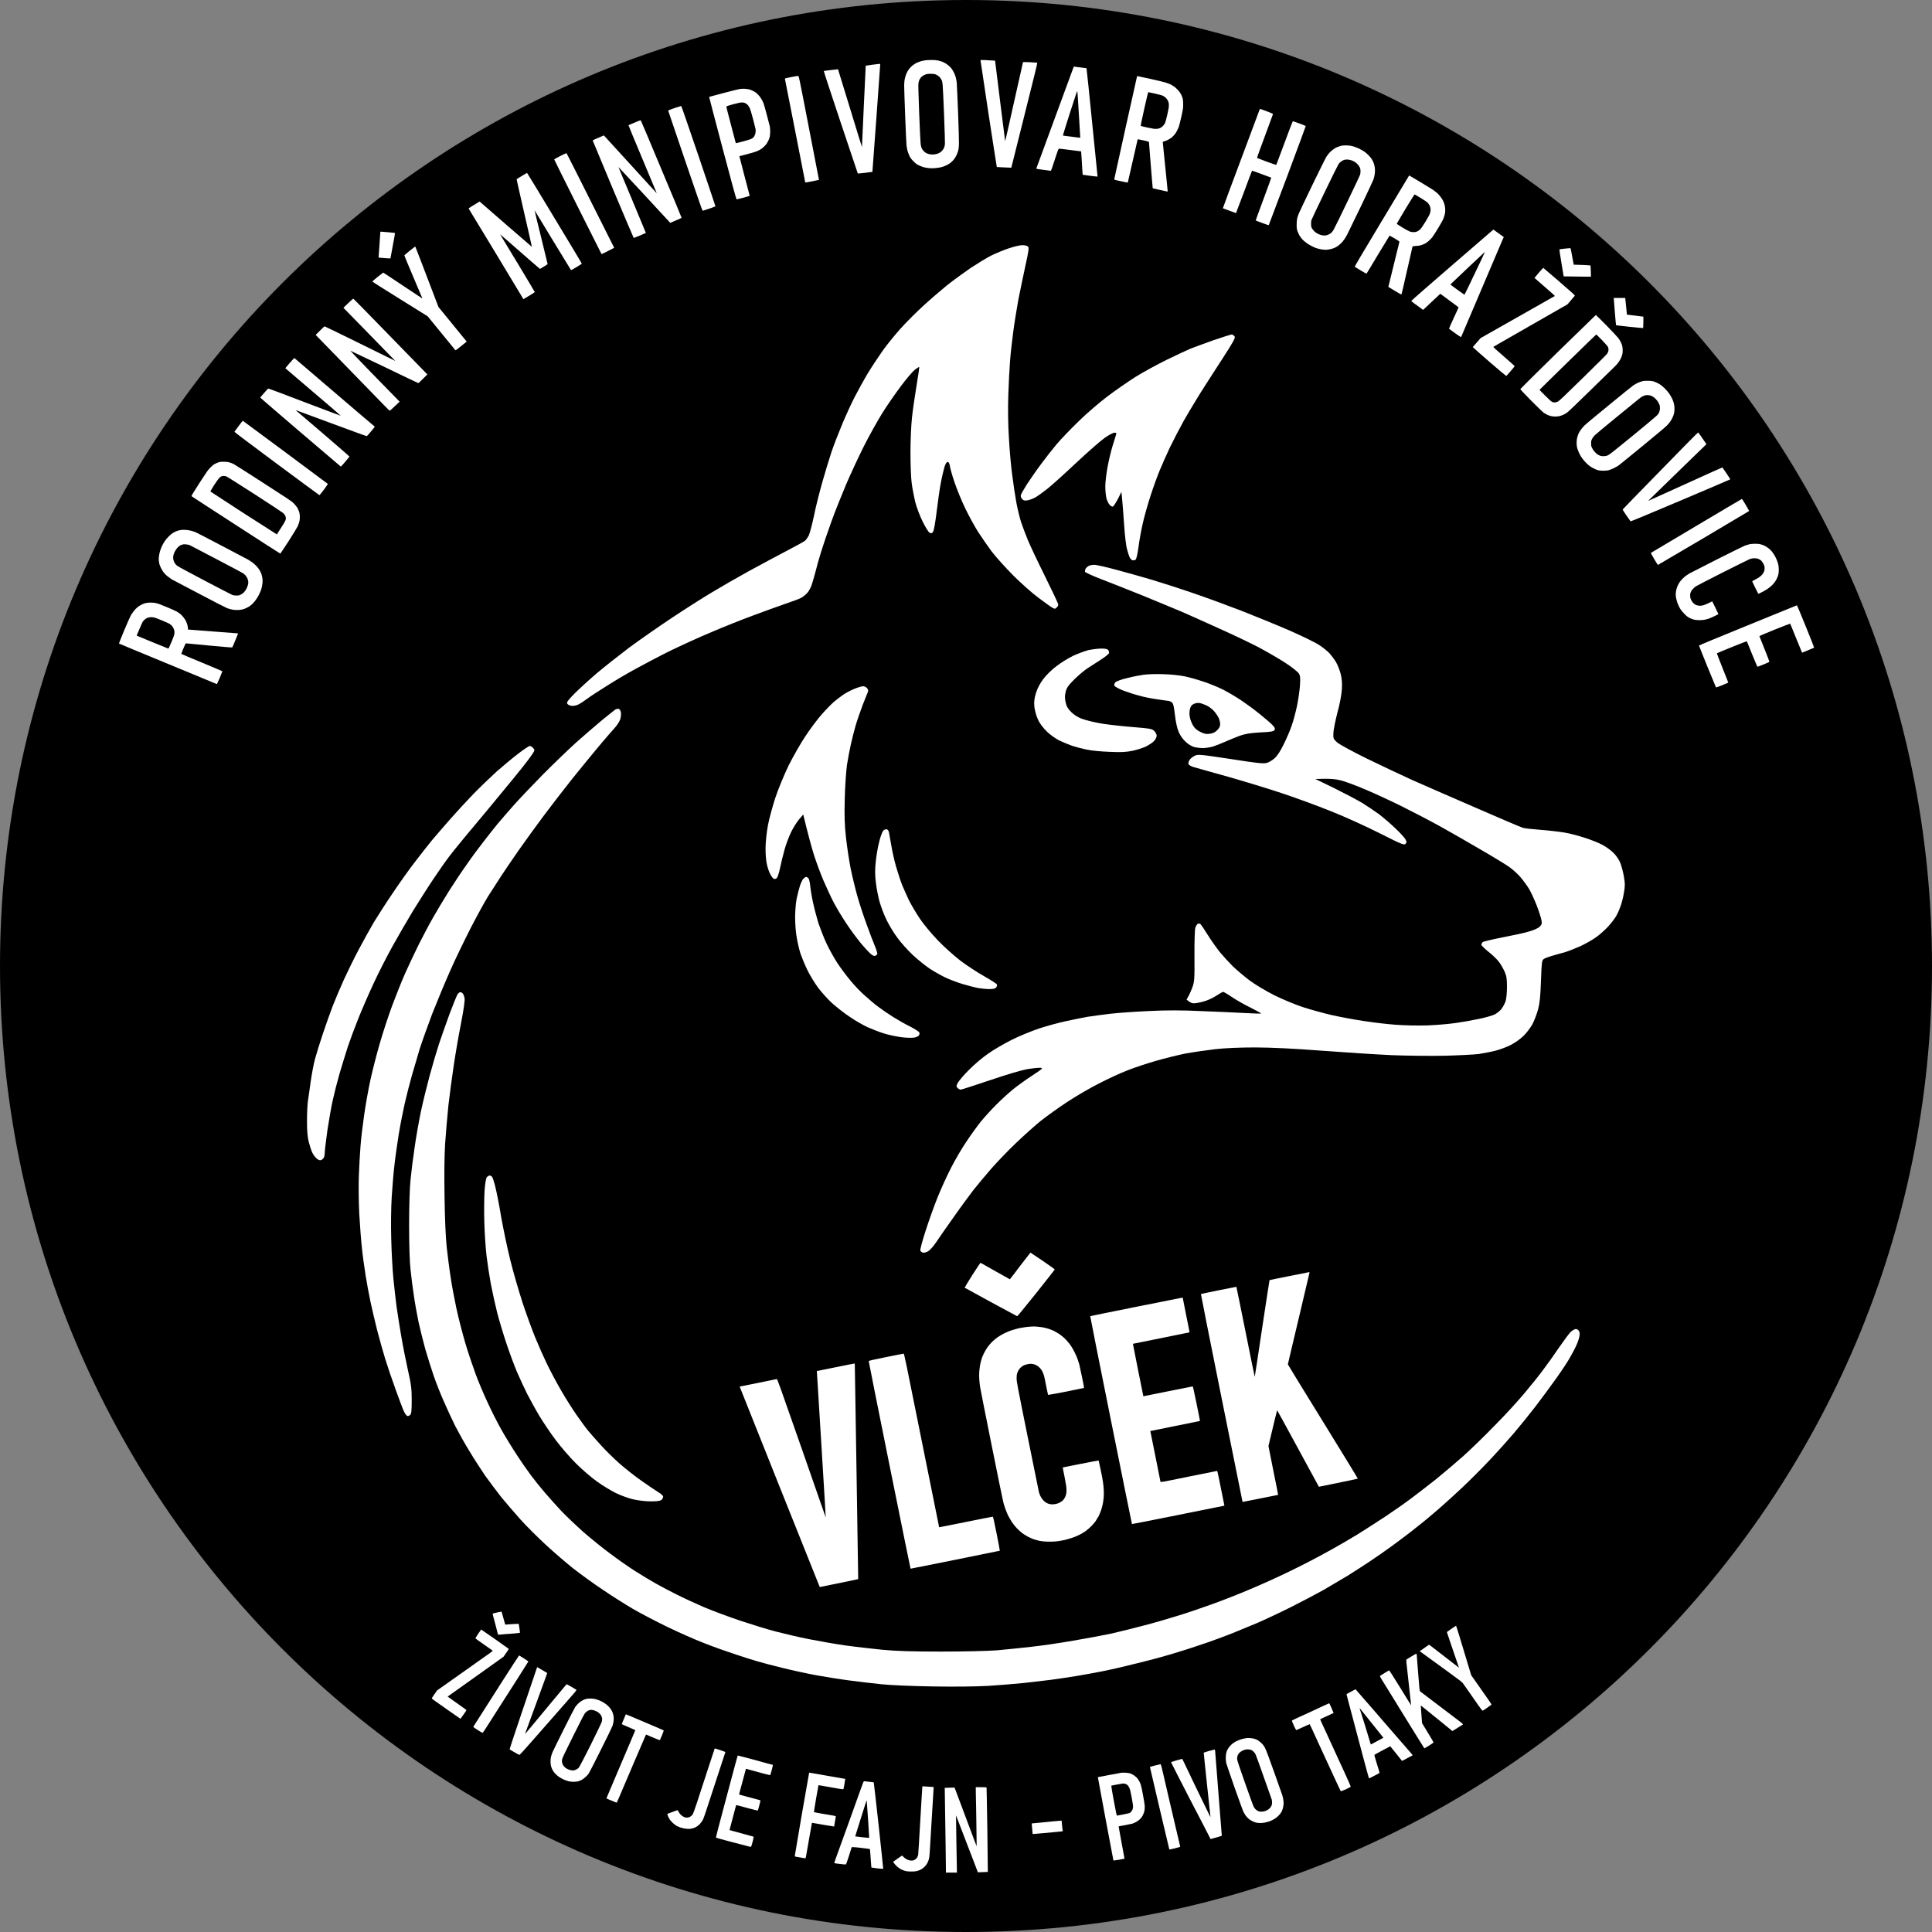
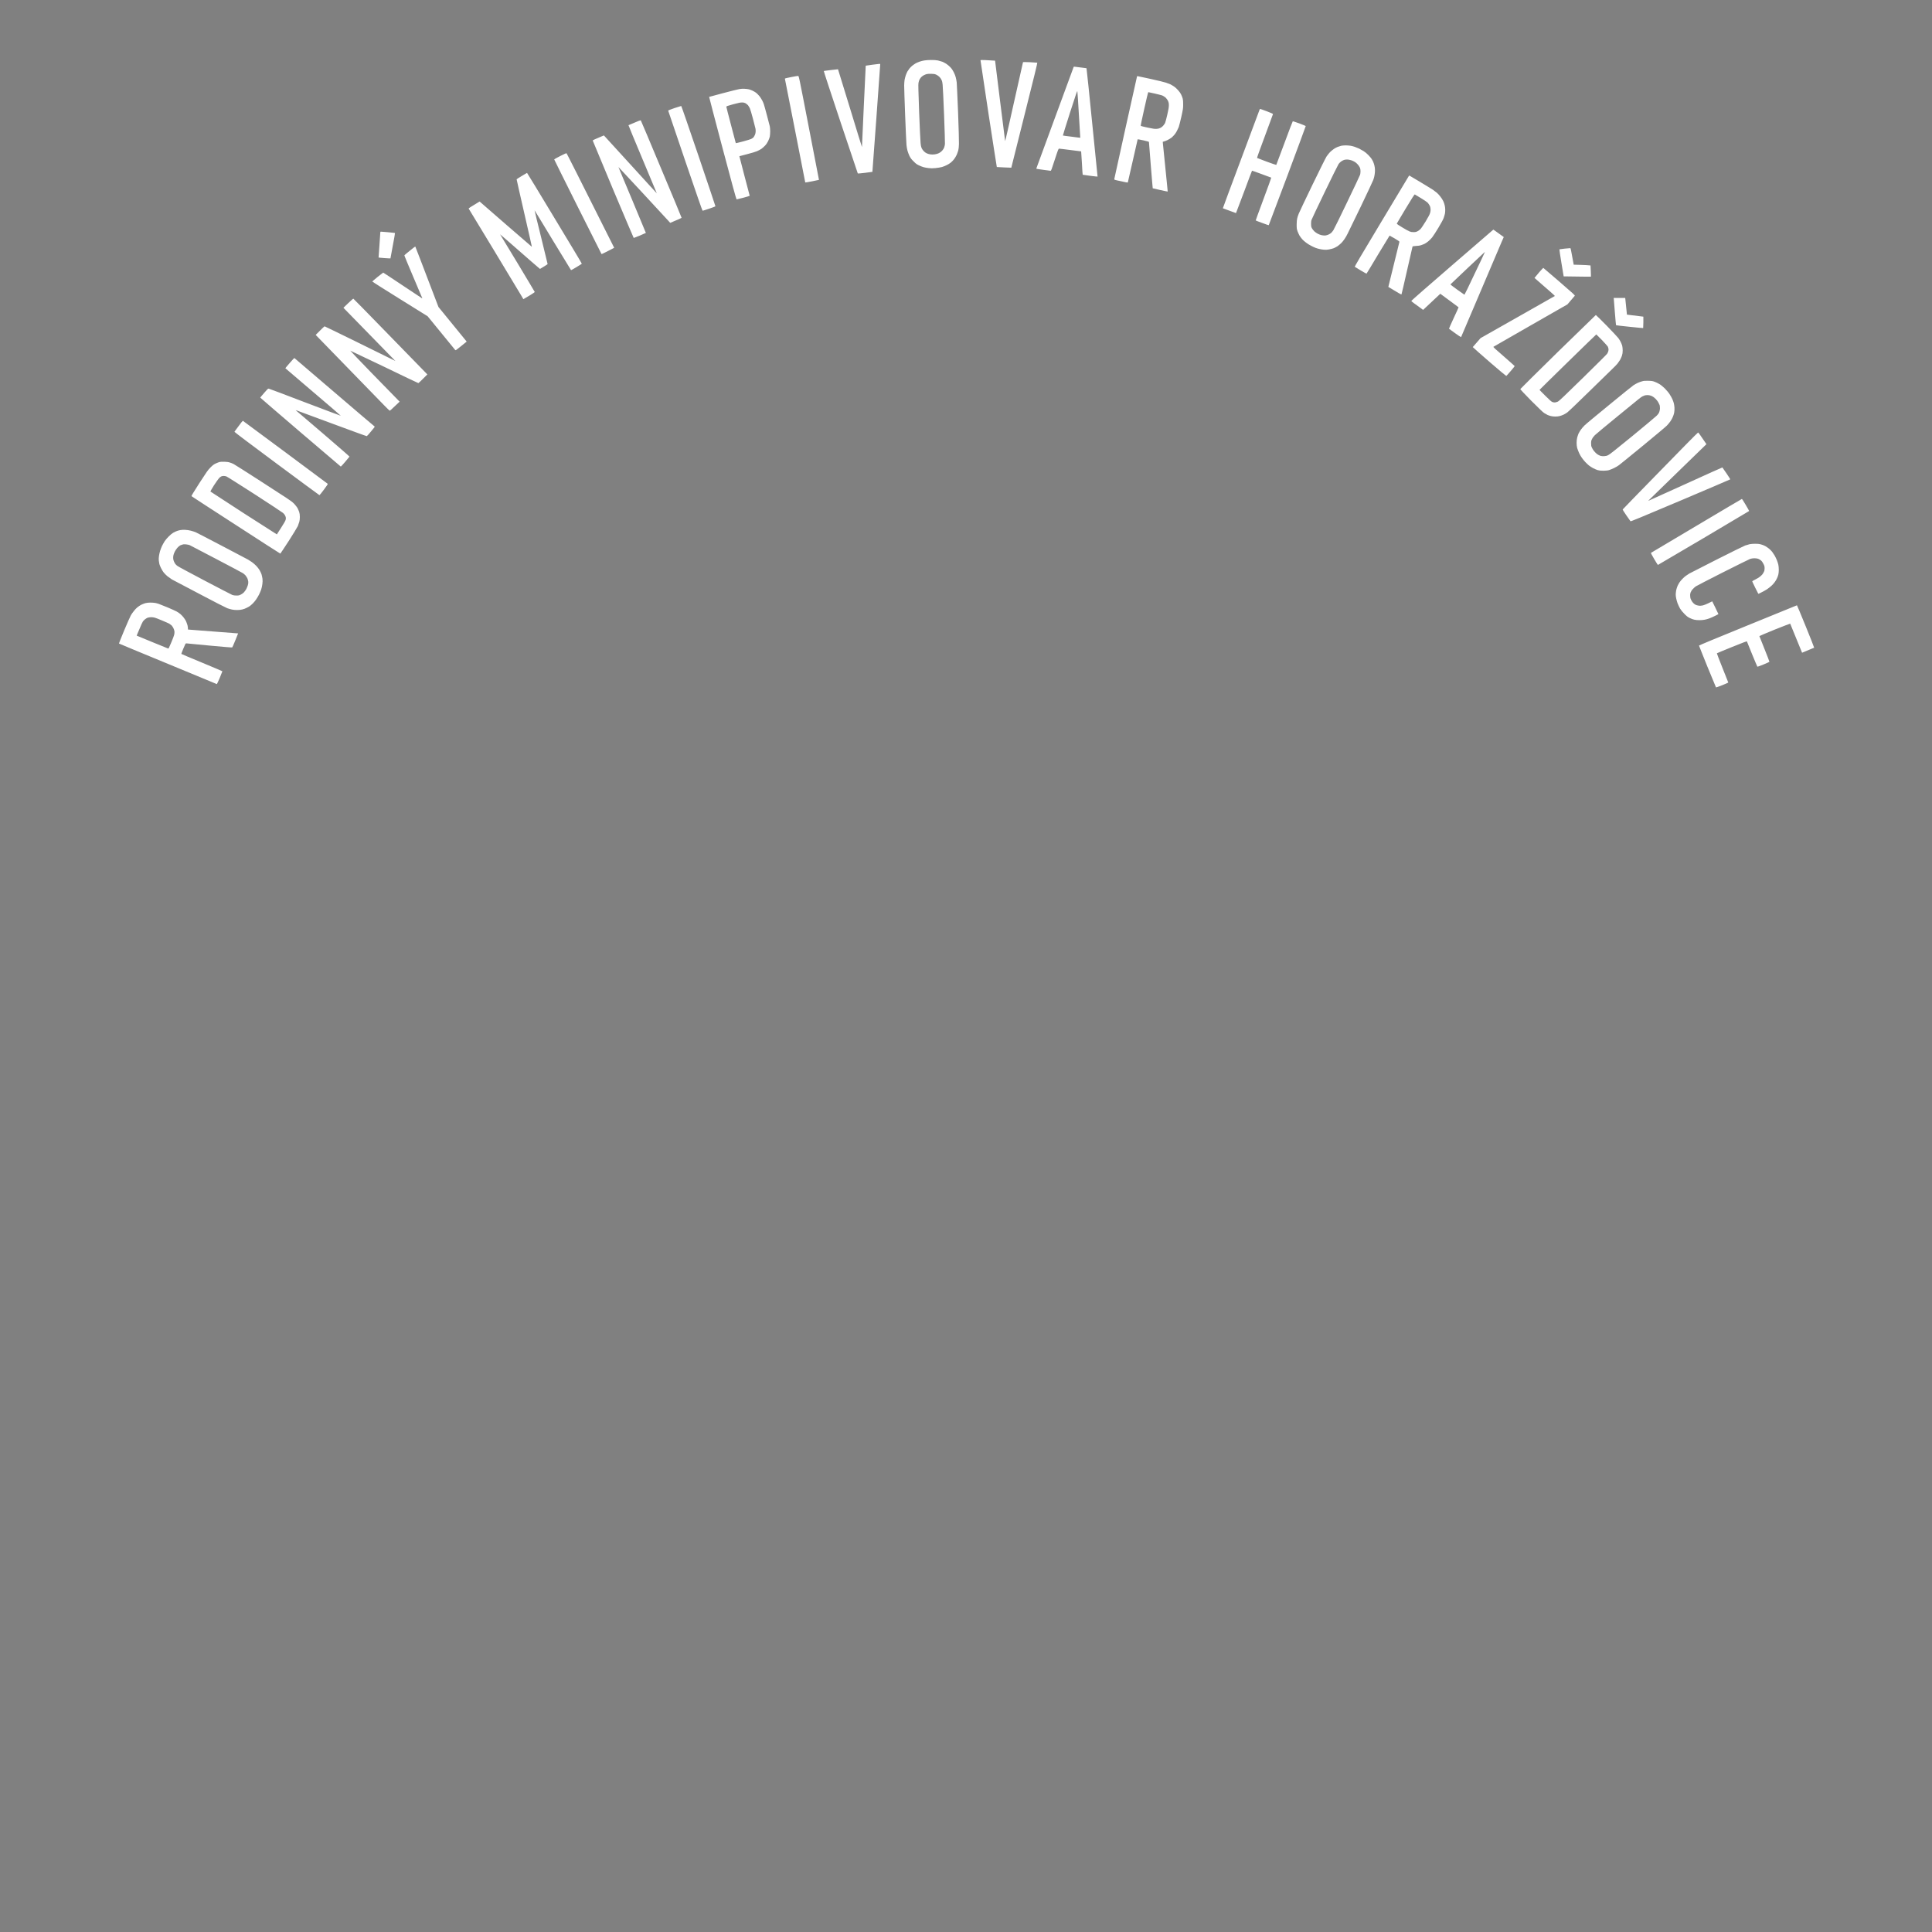
<svg xmlns="http://www.w3.org/2000/svg" viewBox="0 0 2000 2000" width="2000" height="2000">
  <rect x="0" y="0" width="2000" height="2000" fill="#808080" stroke="none" />
  <title>black_whitesvgsddsdsdsdsdsd</title>
  <style>		.s0 { fill: #000000 } 		.s1 { fill: #ffffff } 	</style>
-   <path id="Shape 2" class="s0" d="m1000 2000c-553 0-1000-447-1000-1000 0-553 447-1000 1000-1000 553 0 1000 447 1000 1000 0 553-447 1000-1000 1000z" />
-   <path id="Path 0" fill-rule="evenodd" class="s1" d="m1058.3 253.8c2.5 0 5.1 0.6 6 1.5 1 1.2 0.5 5-2.8 19.8-2.2 10.1-5.5 26.1-7.4 35.6-1.7 9.6-4.2 24.7-5.3 33.7-1.2 8.9-2.7 22.1-3.2 29.3-0.6 7.1-1.4 22.9-1.8 35.2-0.5 13.2-0.3 31 0.6 43.9 0.6 12 2.1 29.3 3.4 38.6 1.1 9.1 3.1 22.1 4.3 28.7 1.2 6.5 3.4 15.6 4.8 20 1.5 4.5 4.6 12.8 6.9 18.4 2.3 5.7 10.4 22.8 18 38.1 7.5 15.1 13.7 28.3 13.7 29.2 0 1-0.7 2.4-1.8 3.2-1.4 1.5-1.9 1.5-4.4 0-1.6-0.8-8-5.5-14.3-10.2-6.4-4.7-18.2-15.2-26.3-23.3-8-8.1-18.1-19.3-22.4-25-4.2-5.7-10.5-14.8-13.9-20.1-3.4-5.4-9.3-16.1-13-23.8-3.8-7.7-8.8-20-11.2-27.1-2.5-7.2-4.6-14.9-4.9-17.1-0.4-2.7-1.3-4.2-2.3-4.2-1.1 0-2.3 2.1-3.3 5.2-0.8 2.9-2.6 10.1-3.7 16.1-1.2 6-3.1 19.6-4.4 30.3-1.6 12.7-2.9 20.1-4 21.2-1.1 1.1-1.9 1.3-3.4 0.4-1-0.6-4.2-5.6-7-11.3-2.9-5.9-6.3-14.7-7.8-20.6-1.3-5.7-3.1-14.7-3.7-20-0.7-5.4-1.2-19.5-1.2-31.2 0-12 0.7-28.1 1.6-36.3 0.9-8.3 3.1-23.3 4.8-33.4 1.7-10.2 2.9-18.5 2.7-18.7-0.3-0.1-2.3 1.1-4.4 2.7-2.2 1.7-8.8 9.3-14.5 17-5.9 7.9-14.7 20.5-19.5 28.3-4.8 7.7-13.4 23.1-19 34.2-5.5 11-13.8 28.8-18.4 39.6-4.5 10.7-11.5 28-15.2 38.4-3.8 10.5-8.6 24.6-10.7 31.5-2.1 6.8-4.6 15.6-5.5 19.5-1.1 3.9-2.6 9.8-3.7 13-0.9 3.3-3.1 7.6-5 9.7-1.8 1.9-4.8 4.3-6.6 5.2-1.7 1-9.3 3.7-16.8 6.3-7.4 2.6-22.3 7.9-33.1 12-10.7 3.9-30 11.6-42.8 17.1-12.8 5.3-32.3 14.3-43.4 19.7-11.1 5.5-26.6 13.7-34.6 18.1-8.2 4.4-21.6 12.3-29.9 17.6-8.4 5.2-17.7 11.3-20.6 13.5-3 2.3-7 4.9-9 5.9-1.8 1-5.1 1.7-6.9 1.5-1.9-0.1-3.9-1.1-4.7-2.1-1-1.6 0.4-3.4 8.1-11.3 5.1-5 15.4-14.4 22.8-20.7 7.5-6.3 22.3-18 33-26.1 10.8-8 30.9-22 44.6-31.1 13.7-9.1 32.2-20.9 41.2-26.2 8.9-5.4 25.9-15.2 37.9-21.8 12-6.5 29.5-16 39-20.9 9.6-5 18.3-9.8 19.4-10.7 1.2-1 2.9-3.5 4-5.6 1-2.1 3.4-11.3 5.4-20.6 1.8-9.2 5.9-25.1 8.8-35.3 2.8-10 7.1-23.9 9.4-30.9 2.3-6.8 7.4-19.8 11.1-28.7 3.8-9 9.6-21.7 13-28.2 3.4-6.5 9.3-17.3 13.2-23.8 4-6.6 10.9-17 15.3-23.3 4.4-6.3 13-16.8 18.8-23.3 6-6.6 16.6-17.3 23.8-23.8 7.2-6.6 18.1-16 24.4-21.1 6.2-4.9 17.2-12.9 24.3-17.8 7.2-4.7 16.8-10.6 21.4-12.9 4.7-2.3 12.7-5.6 18-7.4 5.2-1.8 11.5-3.3 14.1-3.3zm74.5 330.9c1.8-0.1 12.4 2.3 23.4 5.3 11 2.9 27.5 7.6 36.6 10.3 9 2.7 27.8 8.7 41.7 13.5 13.9 4.7 36.5 13 50.2 18.3 13.7 5.4 35.9 14.4 49.3 20.2 13.4 5.9 27.5 12.7 31.4 15.3 4 2.5 8.8 6.5 11 8.8 2 2.3 5.1 6.4 6.7 9.1 1.5 2.7 3.7 8 4.7 11.9 1.3 5 1.7 9.7 1.3 16.2-0.4 5.8-2.1 15-4.7 24.4-2.1 8.4-4.1 17.9-4.1 21.1-0.2 5.4 0 5.9 4.1 9.6 2.4 2 16.1 9.5 30.4 16.5 14.3 7 35.6 17 47.2 22.3 11.6 5.1 41.4 18.2 66.2 28.9 24.7 10.8 46.4 20 48.2 20.5 1.7 0.6 9.9 1.5 17.9 2.1 8.1 0.6 19.3 1.9 24.9 2.8 5.7 0.9 15.5 3.5 21.7 5.6 6.3 2 14.3 5.2 17.9 7.2 3.5 1.8 8.7 5.5 11.4 8.2 3.1 3.1 5.8 7.1 7.3 10.9 1.2 3.2 2.9 9.6 3.6 14.1 1.2 6.6 1.2 9.5 0 16.2-0.7 4.6-2.3 10.8-3.5 14.1-1.2 3.4-3.2 8-4.6 10.3-1.4 2.4-5.1 7.3-8.3 10.8-3.3 3.5-8.8 8.5-12.4 11-3.6 2.6-10.7 6.6-15.7 9-5.1 2.3-12.6 5.3-16.8 6.6-4.1 1.1-10.3 2.8-13.5 3.8-3.3 0.9-7 2.3-8.2 3.2-2 1.4-2.2 3.2-2.9 22.5-0.6 16.4-1.2 22.9-3 29.7-1.3 4.7-3.9 11.5-5.8 15.2-2 3.5-5.9 8.9-9 11.9-3 3-8.7 7.2-13 9.4-4.1 2.2-11.4 4.9-16.3 6.2-4.7 1.2-12.5 2.6-17.3 3.4-4.7 0.6-20.6 1.4-35.2 1.8-14.7 0.3-39.2 0-54.8-0.6-15.5-0.7-47.9-2.8-72.1-4.6-30.5-2.3-51.6-3.3-68.9-3.4-16.2 0-30.8 0.6-41.7 1.8-9.3 1.1-23.2 3.1-30.9 4.5-7.8 1.6-21.7 5-30.9 7.7-9.3 2.7-22.5 7-29.3 9.8-6.9 2.6-20.1 8.7-29.3 13.5-9.2 4.6-24.1 13.3-33 19.2-9 5.9-21.5 14.9-27.8 19.9-6.2 5.1-17.6 15.3-25.3 22.7-7.8 7.4-19 19.1-25 25.9-6 6.9-14.4 16.9-18.6 22.2-4.1 5.4-13.5 18-20.6 28.2-7.2 10.1-15.4 21.9-18.1 26-2.8 4.2-6.7 8.6-8.6 9.7-2.1 1.1-4.4 1.7-5.5 1.3-1-0.4-2.1-1.3-2.5-2-0.4-0.7 2-9.9 5.4-20.3 3.3-10.4 9-26.3 12.6-35.2 3.6-9 10-22.9 14.2-31 4.1-8 11.1-20 15.6-26.5 4.4-6.7 11.1-15.9 14.9-20.7 3.9-4.7 11.1-12.7 16.2-17.7 4.9-5 13-12.3 17.7-16.1 4.7-3.8 13.7-10.2 19.9-14.2 10-6.6 10.8-7.3 8.1-7.6-1.7-0.2-7.7 0.4-13.4 1.3-6.4 1.1-21.3 5.5-39 11.5-15.8 5.3-29.5 9.8-30.4 9.8-0.8 0-2.3-0.8-3.2-1.7-1.5-1.7-1.5-2.3 0.5-5.8 1.3-2.1 6.3-8.1 11.5-13.2 5-5.1 13.7-12.5 19.4-16.4 5.7-4.1 16.7-10.5 24.5-14.4 7.7-3.9 20.7-9.2 28.7-11.9 8-2.6 20.5-6 27.6-7.5 7.2-1.6 17.2-3.6 22.3-4.5 5-0.8 15.7-2.2 23.8-3.2 8.1-0.9 26.2-2.2 40.2-2.8 18.4-0.9 33.3-0.9 54.2 0.1 15.8 0.6 36 1.5 45 2 9 0.5 16.4 0.7 16.5 0.5 0.2-0.3-5-3.1-11.3-6.3-6.4-3.1-15.1-8.1-19.3-11-4.1-2.8-8.1-5.1-8.7-5.1-0.6 0-3.5 1.6-6.5 3.6-3 2-7.9 4.4-10.8 5.4-3 1.1-7.6 2.2-10.3 2.6-4 0.6-5.5 0.3-10.3-3.6l2-3.6c1.1-1.9 3-6.3 4.2-9.5 1.9-5.4 2.2-8.4 2-32-0.1-14.4 0.3-27.5 0.9-29.3 0.6-1.8 1.7-3.6 2.4-4 0.9-0.4 2-0.4 2.7 0 0.6 0.4 4 5.3 7.5 11 3.5 5.7 9.2 13.7 12.6 18 3.4 4.1 9.5 10.8 13.5 14.8 4.1 3.9 12.1 10.7 17.7 14.9 6 4.4 16.7 10.8 25.6 15.3 8.3 4.1 21.7 9.7 29.8 12.3 8 2.6 21.5 6.3 29.8 8.2 8.4 1.9 23 4.6 32.5 6 9.6 1.5 24.4 3.3 33.1 3.9 8.9 0.7 23.4 1 33.1 0.7 9.5-0.4 22.7-1.5 29.3-2.5 6.5-0.9 17.2-2.8 23.8-4.2 6.6-1.3 14.1-3.5 16.6-4.7 2.5-1.4 5.8-4 7.1-5.9 1.5-2 3.3-5.5 4.1-7.8 0.8-2.5 1.4-9 1.4-14.7 0-8.4-0.4-11.3-2.4-15.8-1.3-2.9-3.8-7.3-5.4-9.5-1.6-2.4-6.4-7.2-10.7-10.6-4.4-3.5-8-7.1-8-7.8 0-0.7 0.6-1.9 1.3-2.7 0.9-0.7 10.2-2.9 21-5 10.7-2.1 23.2-4.7 27.7-6.2 4.6-1.3 9.2-3.5 10.5-4.9 2-2.1 2.4-3.3 1.7-6.6-0.4-2.3-2.5-9-4.8-15-2.3-5.9-5.9-13.8-8-17.4-2.2-3.5-6.2-9-9-12.3-2.8-3.2-8-7.9-11.6-10.5-3.5-2.4-16.5-10.4-28.8-17.5-12.1-7.2-31.2-18-42.2-24.2-11-6.1-29.1-15.5-40.2-21-11-5.5-27.9-13.3-37.4-17.3-9.5-4.1-21.1-8.4-25.5-9.5-5.6-1.4-10.9-2.1-26.6-1.5l19.6 9.5c10.7 5.3 23.6 12.1 28.8 15.2 5 3.1 12.9 8.4 17.6 11.8 4.5 3.5 12.3 10.1 17.1 14.8 4.8 4.5 9.5 9.7 10.3 11.3 1.3 2.6 1.3 3.2-0.1 4.6-1.4 1.5-4.4 0.2-26.8-11.1-13.9-7-36.5-17.3-50.2-22.7-13.7-5.5-36.7-14-51-18.7-14.3-4.8-39.1-12.3-55.2-16.9-16.2-4.5-31.9-9-35-9.8-3.6-1-5.9-2.3-6.4-3.5-0.3-1 0.3-3 1.2-4.3 0.9-1.4 3.2-3.2 5.2-4.2 3.4-1.7 5.1-1.5 37.1 3.3 28.5 4.5 34.3 5 37.7 4 2.2-0.6 5.8-2.8 8-4.8 2.4-2 6.1-7.6 9.1-13.8 2.8-5.7 6.7-14.4 8.4-19.5 1.8-5 4.3-14.3 5.6-20.6 1.3-6.2 2.7-15.7 3.1-21.1 0.5-8.1 0.4-10.3-1.2-12.8-1-1.6-7.3-6.6-14-11-6.8-4.4-19.3-11.6-27.9-16.2-8.7-4.5-26.5-13-39.7-18.9-13.1-6-30.9-13.9-39.5-17.7-8.7-3.7-27.5-11.4-41.8-17.3-14.3-5.7-33.2-13.3-42-16.6-8.8-3.4-16.2-6.8-16.4-7.5-0.2-0.7 0.1-2.2 0.7-3.3 0.7-1.1 2.2-2.3 3.4-2.9 1.3-0.6 3.7-1 5.5-1zm-584.4 187.5c0.8 0 2.2 0.8 3.1 1.7 0.9 0.8 1.7 2.2 1.7 2.9 0 0.8-3.1 5.5-7 10.6-3.7 5.1-21.8 27.3-40.2 49.4-18.5 22-36.6 43.9-40.2 48.8-3.7 4.7-11.3 15.5-16.8 23.8-5.6 8.3-15.1 23.3-21.2 33.1-6 9.9-15.6 26.5-21.4 36.9-5.8 10.4-14.6 27.7-19.6 38.5-5 10.7-12 26.8-15.6 35.8-3.6 8.9-8.6 22.3-11.1 29.7-2.4 7.6-6.3 20.2-8.7 28.3-2.3 8-5.4 20.3-6.9 27.1-1.6 6.9-4 21-5.6 31.4-1.4 10.5-2.7 20.6-2.7 22.6 0 1.9-0.4 4.3-0.8 5.2-0.5 1.1-1.6 2.3-2.8 2.8-1.2 0.6-2.6 0.2-4.5-1.2-1.5-1.3-3.5-3.8-4.5-5.8-1.1-1.9-2.7-6.9-3.8-11-1.5-5.6-2-11.7-2-22.3 0-8 0.4-17.6 1-21.1 0.5-3.6 1.9-12.4 2.8-19.6 1-7.1 2.9-17.4 4.3-22.8 1.4-5.3 5.1-17.3 8.2-26.5 3.1-9.3 7.7-22.2 10.2-28.8 2.5-6.5 7.8-18.9 11.7-27.6 4-8.7 10.9-22.8 15.5-31.4 4.6-8.7 11.5-21.1 15.4-27.8 4-6.5 12.7-20.2 19.6-30.3 6.8-10.2 17.1-24.6 22.8-32 5.6-7.4 13.8-17.7 17.9-22.8 4.3-5 12.8-15 19.1-22.1 6.3-7.1 16.8-18.6 23.4-25.4 6.6-6.8 17.5-17.3 24.2-23.4 6.8-6 17-14.5 22.7-18.8 5.6-4.3 11-7.9 11.8-7.9zm-72 254.9c0.7-0.1 1.9 0.5 2.6 1.3 0.7 0.7 1.5 2.9 1.9 4.7 0.5 2-0.8 11.5-3.6 26-2.5 12.5-5.9 32.3-7.6 43.9-1.8 11.7-4.2 30.2-5.5 41.2-1.1 11.1-2.7 28.9-3.4 39.6-0.8 12.2-1 33.2-0.6 55.8 0.3 22.3 1.2 42.5 2.3 52.1 1 8.7 2.7 22.4 4 30.4 1.1 8 3.9 22.7 6 32.5 2.1 9.8 6.3 26 9.2 35.8 2.9 9.9 7.8 24.2 10.7 32.1 2.8 7.7 8.4 20.9 12.3 29.2 3.8 8.4 10.2 21 14.2 28.1 4.1 7.3 11.4 19.2 16.3 26.6 4.9 7.6 11.6 17 14.7 21.2 3.1 4.2 9.4 12 14 17.4 4.5 5.2 12.3 14 17.4 19.4 5.1 5.3 15.3 15 22.7 21.6 7.6 6.6 20 16.7 27.8 22.4 7.7 5.8 19.4 14 25.9 18.1 6.6 4.2 16.4 10.1 21.8 13.1 5.4 3 14.8 8 21.1 11.1 6.3 3.2 18.7 8.9 27.6 12.8 9 3.8 26.3 10.3 38.6 14.4 12.2 4 28.8 9.2 36.9 11.2 8 2.1 22.9 5.6 33 7.6 10.1 2 27 5 37.4 6.5 10.5 1.5 28.1 3.5 39.1 4.6 14.7 1.4 30.9 1.9 61.3 1.9 23.8 0 48-0.6 57.5-1.3 8.8-0.8 24.7-2.4 35.2-3.6 10.4-1.1 30.2-4 43.9-6.4 13.7-2.3 31.8-5.7 40.1-7.5 8.4-1.9 23.5-5.7 33.7-8.4 10.1-2.6 25.5-7.1 34.1-9.8 8.7-2.6 24.5-8 35.3-11.9 10.7-3.8 28.8-10.9 40.2-15.8 11.3-4.7 29.3-12.9 40-18.1 10.8-5.2 27.8-13.9 38-19.6 10.2-5.5 24.8-14 32.5-18.7 7.7-4.9 20.7-13.1 28.8-18.5 8-5.3 20.3-13.9 27.1-19 6.9-5.1 18.5-14.2 26-20.1 7.4-6 19.9-16.6 27.7-23.5 7.7-6.9 22.6-21.3 33-32.1 10.6-10.6 24.3-25.7 30.8-33.5 6.5-7.7 15.1-18.4 19.1-23.9 4-5.3 11.5-15.7 16.6-23.3 5.1-7.4 10.4-14.5 11.8-15.8 1.4-1.3 3.4-2.6 4.5-2.9 1.1-0.5 2.6 0 3.6 1.1 1.2 1.3 1.5 3 1.1 5.7-0.3 2.1-1.6 6.3-3 9.3-1.2 2.9-4.3 8.8-6.7 12.9-2.3 4.3-9 14.3-14.7 22.3-5.7 8-15.3 21-21.2 28.7-6 7.8-16.1 20.3-22.4 27.7-6.4 7.5-18 20.4-25.9 28.7-7.9 8.4-20.4 20.8-27.7 27.7-7.2 6.8-18 16.6-24 21.8-5.8 5.1-16 13.6-22.7 18.8-6.5 5.3-17.8 13.8-24.9 19-7.1 5.2-18.1 12.9-24.4 17-6.3 4.2-16.5 10.8-22.8 14.7-6.3 3.8-17.5 10.4-24.9 14.7-7.5 4.2-22.8 12.2-34.1 17.9-11.4 5.7-27 13-34.7 16.3-7.9 3.3-19 7.9-25 10.3-6 2.4-17.2 6.6-24.9 9.3-7.9 2.6-20.5 7-28.3 9.3-7.7 2.5-24.3 7.3-36.8 10.4-12.5 3.2-29.9 7.4-38.6 9.2-8.6 1.9-23 4.5-31.9 6-9 1.5-21.9 3.4-28.8 4.3-6.9 0.8-19.3 2.3-27.6 3.2-8.4 0.8-24.5 2.2-35.9 2.9-13 0.7-34.1 1-57.5 0.6-20.5-0.3-44.2-1.3-53.6-2.3-9.2-1-24.4-2.7-33.6-4-9.3-1.2-24.7-3.7-34.1-5.4-9.6-1.8-25.3-5.2-34.8-7.6-9.6-2.3-20.8-5.3-24.9-6.5-4.2-1.2-14.4-4.4-22.8-7.2-8.3-2.7-23.3-8-33.1-11.9-9.9-3.8-27.2-11.5-38.5-17-11.3-5.5-27.2-13.8-35.3-18.5-8-4.7-22.4-13.8-31.9-20.3-9.6-6.4-23.1-16.3-30-21.7-7-5.6-19.4-16.2-27.5-23.7-8.1-7.4-20.2-19.4-26.6-26.5-6.5-7.2-15.4-17.7-20.1-23.4-4.5-5.7-11.9-15.6-16.6-22.1-4.5-6.6-12.1-18.3-16.7-26.1-4.8-7.7-11.2-19.3-14.4-25.5-3.1-6.2-8.3-17.5-11.6-25-3.3-7.4-8.1-19.4-10.5-26.5-2.5-7.2-6.5-19.9-8.9-28.2-2.3-8.4-5.4-21-7-28.2-1.5-7.2-3.7-19.4-4.8-27.2-1.2-7.7-2.7-19.6-3.4-26.5-0.9-7.2-1.5-26.5-1.5-46.1 0-19.7 0.6-39.3 1.5-47.2 0.7-7.4 2.5-22 4.1-32.6 1.4-10.3 4.4-27.2 6.5-37.4 2.1-10 6.3-27 9.1-37.4 2.8-10.4 7.2-25.3 9.7-33 2.6-7.8 7.6-21.9 11.1-31.5 3.6-9.5 7.2-18.4 8-19.7 0.8-1.4 2.2-2.5 2.9-2.5zm798.9-680.9c0.8 0.3 2 1.1 2.8 2.1 0.9 1.5-1.4 5.6-12.5 22.8-7.5 11.5-17.8 27.6-22.9 35.6-5 8.1-13 21.3-17.5 29.3-4.5 8.1-10.9 20.5-14.3 27.6-3.4 7.2-8.1 17.7-10.4 23.4-2.4 5.7-6.7 17.6-9.6 26.6-2.9 8.9-6.5 21.8-8 28.6-1.6 7-3.6 18-4.4 24.5-1 7.3-2.1 12.2-3.1 12.8-0.7 0.4-2.1 0.7-3 0.5-0.9-0.2-2.2-1.6-3-3-0.7-1.5-2-5.6-2.9-9.2-0.9-3.6-2.2-14.6-2.8-24.4-0.7-9.9-1.5-21.6-2.8-34.2l-3.7 7.4c-2.1 4-4.4 7.5-5.2 7.8-0.7 0.3-2.2-0.6-3.4-1.9-1.2-1.4-2.7-4.5-3.3-7-0.6-2.6-1.1-8-1.1-12 0-4 1-12.7 2.2-19.3 1.1-6.4 3.5-16.5 5.2-22.1 1.8-5.7 3.5-11.2 3.8-12.3 0.6-1.4 0.1-1.8-1.7-1.9-1.3 0-5.9 2.4-10 5.3-4.2 2.9-17.4 14.5-29.4 25.7-11.8 11.1-25.3 23.3-29.7 26.8-4.5 3.6-10.1 7.6-12.5 9-2.4 1.4-6.1 2.8-8.2 3.2-2.8 0.5-4.2 0.4-5.7-1.2-1.3-1.4-1.8-2.9-1.4-4.2 0.3-1.3 3.2-6.2 6.3-11.2 3.2-4.9 9.6-14.2 14.4-20.6 4.6-6.3 12-15.7 16.3-20.8 4.2-5.1 14.6-15.8 22.9-23.9 8.2-8 21.6-19.6 29.7-25.6 8-6.1 21-15.1 28.7-20 7.8-4.9 22.4-12.9 32.6-17.9 10.1-4.9 21.1-10.1 24.3-11.4 3.3-1.3 14-5.3 23.9-8.8 9.8-3.4 18.6-6.1 19.4-6.1zm-135.9 325.2c4.6-0.1 6.8 0.4 7.8 1.5 0.7 0.9 1.1 2.5 0.8 3.3-0.3 0.9-4.1 3.9-8.4 6.7-4.3 2.8-10.5 6.8-13.8 8.9-3.3 2.1-9.4 7.3-13.7 11.5-6.2 6.2-7.9 8.7-8.9 12.8-1 3.9-1 6.6-0.1 10.8 0.9 4.3 2.4 6.8 5.8 10.2 2.6 2.7 6.9 5.4 10.6 6.8 3.5 1.3 11 3.3 16.9 4.4 5.8 1.3 20.8 3 33.3 4.1 21 1.7 22.9 2 25.2 4.3 1.4 1.4 2.5 3.6 2.5 4.9 0 1.4-1.2 3.8-2.7 5.5-1.5 1.6-5.3 4.1-8.4 5.7-3.2 1.4-9.4 3.5-13.9 4.4-6.2 1.3-11.7 1.7-23.8 1.1-8.7-0.3-19.4-1.3-24-2.4-4.4-0.9-11-2.6-14.6-3.8-3.5-1.2-9.7-3.8-13.5-5.6-3.9-2-9.7-6.1-13.1-9.5-3.6-3.5-7.3-8.4-8.9-12.2-1.7-3.4-3.2-9.2-3.7-12.9-0.5-5.4-0.2-8.5 1.6-14.5q2.4-7.5 7.7-14.6c3-4 8.9-9.8 13.8-13.4 4.7-3.6 12.5-8.4 17.2-10.6 4.8-2.2 11.6-4.7 15.2-5.7 3.6-0.8 9.5-1.6 13.1-1.7zm64.5 26.5c7.4 0.1 17.4 1.2 22.2 2.2 4.8 0.9 13.7 3.5 20 5.6 6.3 2.1 15.6 5.9 20.6 8.5 5.1 2.6 13.4 7.6 18.5 11 5 3.4 13.6 9.6 18.9 14 5.4 4.3 11.3 9.4 13.1 11.3 2.6 2.7 3 3.7 2.1 5.3-1 1.4-3.7 1.9-14.8 2.4-10.2 0.6-15.2 1.4-21 3.4-4.1 1.6-10.9 4.3-15.1 6.2-4.2 1.9-10 4.1-13 5.1-3 0.8-7.6 1.5-10.3 1.5-2.7 0-6.7-0.5-9-1.1-2.2-0.6-6.2-2.9-8.6-5.3-2.7-2.3-5.8-6.7-7.2-10-1.7-3.7-3.1-10.2-4-17.8-1.1-9.4-1.8-12.2-3.4-13.3-1.1-0.7-2.5-1.3-3-1.3-0.7 0-6-0.8-12-1.7-6-0.8-14.4-2.5-18.7-3.8-4.4-1.1-11.7-3.5-16.3-5.2-4.6-1.8-8.8-4.1-9.2-5-0.5-1-0.1-2.4 1-3.6 1.1-1.1 6.4-3.1 12.3-4.4 5.7-1.5 13.2-2.9 16.8-3.4 3.6-0.5 12.5-0.9 20.1-0.6zm-310.5 12.5c1.4 0 3.2 0.8 4.1 1.9 1 1 1.5 2.7 1.1 3.5-0.4 0.9-2.9 7.3-5.6 14.1-2.6 6.9-6 16.7-7.4 21.7-1.5 5.1-3.6 13.6-4.8 19-1.2 5.3-3 14.8-4 21.1-0.9 6.5-2 21.6-2.3 34.8-0.5 17.4-0.2 27.5 1.2 40 1 9.3 3.2 23.9 4.9 32.6 1.8 8.7 5 21.8 7.1 29.2 2.2 7.6 6.4 20.5 9.5 28.8 3 8.3 6.8 18.4 8.5 22.3 1.6 3.9 2.7 7.5 2.5 8.1-0.2 0.6-1.1 1.4-2 1.9-1.2 0.6-2.9-0.2-5.1-2.2-1.9-1.7-6.5-6.6-10.2-11.1-3.7-4.5-10.4-13.5-14.7-20-4.4-6.6-10.3-16.4-13.1-21.8-2.8-5.3-7.5-15.5-10.6-22.7-3.1-7.1-7.4-18.9-9.7-26-2.3-7.2-5.8-19.7-11.3-42.4l-4.3 5c-2.3 2.7-6.1 8.7-8.4 13.5-2.3 4.7-5.4 13.1-6.8 18.4-1.5 5.4-3.5 13.7-4.5 18.5-1 4.7-2.4 9.3-3.3 10.3-1 0.9-2.2 1.3-3.2 0.8-1-0.5-2.6-2.7-3.7-4.9-1.2-2.2-2.7-6.7-3.4-10-0.9-3.3-1.5-11.2-1.4-17.3 0.1-6.8 1.2-16.3 2.5-23.4 1.2-6.5 4.7-19.2 7.6-28.2 3.2-9.6 9-23.5 13.9-33.7 4.8-9.5 12.5-23.1 17.4-30.3 4.7-7.2 12.2-17.2 16.6-22.2 4.5-5.1 10.4-11.2 13.4-13.7 2.9-2.4 7.4-5.7 9.7-7.3 2.4-1.6 7.2-4.1 10.8-5.6 3.6-1.5 7.7-2.7 9-2.7zm-252.9 23.4c0.9 0.3 1.9 1.8 2.2 3.4 0.4 1.6 0.1 5-0.6 7.3-0.8 2.5-3.5 6.6-6 9.3-2.5 2.7-9.6 10.9-15.9 18.4-6.3 7.5-18.6 22.6-27.5 33.6-8.8 11.1-22.2 28.4-29.8 38.6-7.6 10.1-18.8 25.7-25.1 34.6-6.3 9-14.8 21.4-18.9 27.7-4 6.3-10.3 16-13.9 21.6-3.5 5.7-11.4 20.1-17.6 32.1-6.1 12-15.7 31.6-21.1 43.9-5.5 12.3-14 32.8-19 45.5-4.8 12.9-10.6 29-12.8 35.9-2 6.8-5.7 19.3-8.1 27.6-2.4 8.4-5.8 21.8-7.6 29.8-1.8 8-4.6 22.3-6.1 31.5-1.4 9.2-3.5 23.1-4.3 30.9-1 7.8-2.2 22.9-2.9 33.7-0.7 11.3-0.9 29.4-0.5 43.3 0.3 13.1 1.3 31.5 2.2 40.7 0.9 9.2 2.4 22.4 3.3 29.3 1 6.8 3.1 20.7 4.9 30.9 1.7 10.1 4.9 26.1 7 35.5 3.3 14.6 3.8 19 3.8 30.6 0 10.7-0.3 14-1.6 15.2-0.9 0.9-2.2 1.4-2.9 1.1-0.9-0.3-2.2-2-3.2-4-1.1-2-5-12.3-8.9-23.2-3.9-10.7-8.8-25.3-11-32.4-2.2-7.2-5.9-20.4-8.2-29.3-2.3-9-5.4-22.4-7-29.9-1.5-7.4-3.8-19.3-4.9-26.5-1.1-7.2-2.9-19.4-3.7-27.2-0.9-7.7-2.2-24.3-2.9-36.8-0.6-12.5-0.8-30.3-0.4-39.6 0.3-9.3 1.1-22.9 1.7-30.4 0.5-7.4 2.3-22.1 3.8-32.5 1.5-10.5 4.4-26.8 6.5-36.3 2.1-9.6 6.4-26.4 9.6-37.4 3.2-11.1 9-28.9 13-39.6 4-10.7 10-25.7 13.3-33.1 3.3-7.5 9.7-20.9 14.1-29.9 4.5-8.9 11.3-21.8 15.3-28.7 3.9-6.8 11.2-19.1 16.3-27.1 5.1-8.1 13.4-20.5 18.5-27.6 5-7.3 12.6-17.5 16.8-22.8 4.1-5.4 10.7-13.7 14.6-18.5 4-4.7 11.6-13.6 16.8-19.4 5.3-6 18.7-20.1 29.8-31.4 11.1-11.2 26.6-26.1 34.3-33.1 7.8-6.9 19.8-17.4 26.6-23 6.9-5.7 13.4-10.8 14.5-11.6 1.2-0.6 2.7-0.9 3.5-0.7zm277.5 124.7c1 0.3 1.9 1.5 2.2 2.9 0.3 1.3 1.3 7.1 2.3 12.8 0.9 5.6 3 15.6 4.9 22.2 1.9 6.6 4.8 15.5 6.5 19.8 1.8 4.3 5.1 11.7 7.3 16.3 2.4 4.6 7.3 13 11.1 18.6 3.8 5.7 12.3 15.9 18.9 22.7 6.6 6.8 17.1 16.2 23.3 20.9 6.3 4.7 17.2 11.9 24.3 15.9 7.1 4 13.1 7.9 13.3 8.6 0.2 0.8-0.2 2.1-0.9 3q-1.4 1.8-6.8 1.7c-3 0-8.4-0.5-12-1.1-3.6-0.8-10.6-2.5-15.8-4.1-5-1.5-12.8-4.4-17.3-6.5-4.4-2-12-6.3-16.8-9.4-4.7-3.2-12.7-9.6-17.8-14.4-4.9-4.6-11.9-12.4-15.4-17.2-3.6-4.7-8.7-13.1-11.3-18.4-2.7-5.4-5.9-13.9-7.4-19-1.4-5-3.2-14.1-3.9-20.1-1-8.1-1-13.6-0.1-21.9 0.6-6.1 2.2-15.4 3.6-20.6 1.2-5.2 3.2-10.3 4.2-11.4 1.1-1 2.7-1.6 3.6-1.3zm-83.5 49.3c0.6 0 1.7 0.6 2.3 1.3 0.8 0.8 1.6 4.5 2 8.4 0.4 4 1.7 11.8 3 17.5 1.2 5.6 3.7 14.9 5.4 20.6 1.9 5.5 5.6 15.1 8.4 21.1 2.8 6 7.8 14.9 11.1 20 3.3 5.1 9.5 13.4 13.7 18.4 4.2 5.2 11 12.2 15.2 15.8 4 3.6 10.2 8.9 13.8 11.5 3.6 2.7 10.4 7.4 15.2 10.4 4.8 3 12.7 7.5 17.6 9.9 4.9 2.5 9.2 5.3 9.5 6.1 0.3 0.9 0.1 2.3-0.4 3-0.5 0.8-2.4 1.7-4.3 2.2-2 0.5-7.9 0.4-13.2-0.2-5.4-0.7-13.8-2.4-18.8-4-4.8-1.5-12.5-4.5-17-6.5-4.5-2.1-12.7-6.8-18.4-10.7-5.7-3.8-13.9-10.2-18.4-14.3-4.4-4-10.9-11.3-14.5-16.1-3.5-4.8-8.5-13-11.1-18.4-2.6-5.4-5.7-13-7-16.8-1.2-3.9-3-11.2-3.8-16.3-1-5-1.7-14.5-1.7-20.9 0-6.4 0.7-15.1 1.6-19.5 0.9-4.3 2.4-10.3 3.4-13.3 1-3 2.5-6.3 3.5-7.3 0.9-1 2.1-1.9 2.9-1.9zm-327.7 309.1c0.7-0.1 1.8 0.5 2.6 1.3 0.6 0.7 2.2 5.6 3.4 10.6 1.3 5.1 4.1 19.2 6.1 31.5 2.2 12.2 6.3 32 9.3 43.9 2.9 11.9 8.7 31.9 12.8 44.5 4.1 12.4 10.1 28.8 13.2 36.2 3.1 7.6 8.4 19.5 11.8 26.6 3.5 7.3 10.1 19.7 14.8 27.8 4.6 8 11.8 19.4 16 25.4 4.2 6 9.5 13.3 12 16.3 2.5 3 8.4 9.8 13.3 15.1 4.8 5.4 13.5 13.9 19.3 19 5.8 5.1 16 13.2 22.8 17.9 6.7 4.8 14.6 10 17.3 11.7 2.7 1.6 5 3.7 5 4.6 0 0.9-0.7 2.4-1.6 3.3-1.3 1.1-4.3 1.6-11.2 1.6-5.8 0-13-0.9-18.7-2.2-5-1.2-13-4.2-17.9-6.6-4.7-2.4-13.3-7.5-18.9-11.6-5.7-4-15.5-12.4-21.8-18.7-6.3-6.2-15.7-17.2-21.1-24.3-5.4-7.2-13-18.5-16.9-25-3.9-6.5-9.6-16.9-12.6-22.7-3-6-7.8-16.3-10.6-22.8-2.8-6.6-7.7-19.8-10.9-29.4-3.2-9.5-7.5-23.9-9.6-31.9-2-8.1-5-21.5-6.6-29.9-1.5-8.3-3.5-21.2-4.4-28.7-0.9-7.5-2-22.8-2.3-34.2-0.4-11.3-0.2-26.3 0.2-33.4 0.6-8.2 1.5-13.3 2.5-14.3 0.8-0.9 2.1-1.6 2.7-1.6z" />
-   <path id="Path 0" class="s0" d="m1236 728.6c-2.4 1.1-3.4 2.4-4.2 5.5q-1 4.1 0 8.8c0.6 2.6 2.1 6.4 3.4 8.4 1.5 2.6 4.2 4.9 7.5 6.4 4 2 6.1 2.4 9.7 1.9 3.3-0.4 5.6-1.6 7.7-3.8 2.3-2.3 3.1-4.1 3-6.5-0.1-1.8-0.8-4.8-1.7-6.4-0.8-1.7-2.8-4.7-4.5-6.6-1.6-1.9-4.8-4.4-7.1-5.6-2.2-1.1-5.5-2.4-7.4-2.8-1.9-0.5-4.4-0.2-6.4 0.7z" />
-   <path id="Path 0" fill-rule="evenodd" class="s1" d="m518.9 1668.4c0.2-0.1 0.5 0.4 0.6 0.9 0.2 0.6 1 3.6 3.5 12.5l5.2-0.4c2.8-0.2 5.9-0.4 8.8-0.4l0.7 4.6c0.4 2.5 0.6 4.6 0.5 4.7-0.1 0.1-4.1 0.5-8.9 0.9-4.8 0.3-9.8 0.7-11.2 0.9-1.4 0.1-2.6 0.1-2.6-0.1 0-0.1-1.2-4.8-2.7-10.5-1.6-5.7-2.8-10.6-2.8-10.8-0.1-0.3 0.6-0.6 2.2-0.9 1.2-0.3 3.2-0.7 4.3-1 1.1-0.2 2.1-0.4 2.4-0.4zm988.4 14.6c0.2 0 3.8 11.5 15.7 51.2l6.9 9.8c3.8 5.4 8.5 12.1 10.5 15 2 2.8 3.6 5.3 3.6 5.5 0 0.1-2 1.7-4.5 3.4-2.4 1.7-4.6 3.1-4.8 3-0.2 0-2-2.3-4-5.1-1.9-2.8-6.1-8.8-9.2-13.2-3.1-4.4-6.2-8.8-6.8-9.7-1-1.5-2.8-2.9-13.5-10.7-6.8-4.9-16.3-11.8-21.2-15.4-4.8-3.5-9.1-6.6-10.3-7.5l3.6-2.5c1.9-1.4 4-2.9 4.7-3.3 0.7-0.5 1.4-0.9 1.5-0.9 0.1 0 6.6 5 14.4 11.1 7.7 6 14.6 11.4 16.4 12.7l-4.3-12.7c-2.4-7-5.3-15.3-8.2-24.2l4.6-3.3c2.6-1.8 4.8-3.3 4.9-3.2zm-1009.2 3.9c0.1 0 4.3 2.9 9.3 6.4 5.1 3.6 11.5 8 14.2 10 2.8 1.9 5 3.6 5.1 3.7 0 0.2-1.3 2-5.4 8l-18.6 13.3c-10.2 7.2-23.2 16.5-39.3 28l9.3 6.6c5.1 3.6 9.5 6.7 9.8 7 0.5 0.4 0.4 0.8-2.6 4.9-1.7 2.5-3.2 4.5-3.2 4.5-0.1 0-4.8-3.3-10.5-7.3-5.8-4.1-12.5-8.8-14.9-10.5-2.9-2-4.4-3.2-4.3-3.5 0.1-0.3 1.3-2.2 5.5-8.1l6.4-4.5c3.5-2.5 7.7-5.5 9.3-6.6 1.7-1.1 5.1-3.6 7.8-5.5 2.6-1.8 7.2-5.1 10.2-7.2 2.9-2.1 8-5.6 11.1-7.9 3.1-2.2 7.4-5.2 9.4-6.6 2-1.5 3.5-2.7 3.4-2.8-0.2-0.1-4.2-3-9.1-6.4-4.8-3.3-8.8-6.2-8.9-6.4 0-0.2 1.3-2.3 2.9-4.7 1.7-2.4 3.1-4.4 3.1-4.4zm968 25q0.4 0 0.5 1.3c0.1 0.7 0.8 9.4 1.5 19.3 1.2 15.6 1.5 18 2 18.4 0.3 0.3 8.9 6.8 19.1 14.5 10.2 7.7 20 15.2 21.9 16.6 1.9 1.4 3.4 2.8 3.4 3 0 0.2-2.5 1.8-11 7l-1.9-1.6c-1.1-0.9-6.2-5.1-11.3-9.2-5.2-4.2-11.7-9.4-14.4-11.7-2.7-2.2-5-4-5.1-4 0 0 0.2 4.1 1.3 18.3l1.3 2.1c0.7 1.2 3.4 5.7 6 9.9 3.3 5.4 4.7 7.9 4.5 8.2-0.2 0.2-2.3 1.6-4.8 3.2-2.5 1.5-4.5 2.7-4.6 2.7-0.1 0-9.4-15-20.7-33.3-11.3-18.3-21.6-35.1-23-37.3-1.3-2.1-2.4-4-2.3-4.1 0-0.2 0.3-0.5 0.7-0.7 0.3-0.2 2.3-1.5 4.3-2.7 2.1-1.3 4-2.5 4.3-2.6 0.4-0.2 2 2.2 11.7 17.9 6.2 10.1 11.2 18.2 11.3 18.2 0 0-1.2-10.6-2.6-23.6-2.6-22.9-2.7-23.5-2.1-23.9 0.3-0.2 2.6-1.6 5.1-3.1 2.4-1.5 4.7-2.8 4.9-2.8zm-928.8 1.9c0.2 0 0.8 0.3 1.4 0.7 0.6 0.4 1.9 1.2 2.9 1.8 1 0.7 2.6 1.7 3.5 2.3 1 0.6 1.8 1.2 1.9 1.3 0 0-5 7.9-11.1 17.6-6.2 9.6-13 20.4-15.3 23.9-2.2 3.5-6 9.3-8.3 13-2.3 3.6-6.1 9.5-8.3 13-2.2 3.5-4.2 6.4-4.5 6.4-0.2 0-1.7-0.8-3.4-1.9-1.6-1.1-3.7-2.4-4.6-3-0.9-0.6-1.6-1.2-1.5-1.4 0.1-0.2 2.9-4.6 6.3-9.9 3.3-5.3 13.9-21.8 23.4-36.7 9.5-14.9 17.5-27.1 17.6-27.1zm19.3 12.3c0.3 0.2 2.6 1.5 5.2 3 2.5 1.4 4.6 2.7 4.7 2.8 0 0-0.8 2.4-1.8 5.1-1 2.8-6.1 16.8-11.4 31.2-5.3 14.3-9.7 26.4-9.8 26.7-0.2 0.4 2.5-2.7 5.9-6.8 3.4-4.1 13.1-15.8 21.6-26 8.5-10.2 15.5-18.5 15.5-18.6 0.1 0 2.3 1.1 4.9 2.6 2.5 1.5 4.9 2.9 5.2 3.1 0.5 0.4-0.5 1.6-10.8 13.3-6.2 7.1-14.3 16.3-18 20.5-3.7 4.2-11.8 13.4-18.1 20.6-6.2 7.1-11.6 13-11.8 13-0.2 0.1-1.5-0.5-2.9-1.3-1.3-0.7-3.6-2-4.9-2.8-1.6-0.9-2.5-1.5-2.5-1.9 0-0.3 5.1-15.8 11.4-34.4 6.3-18.6 12.6-37.4 14.1-41.7 1.4-4.4 2.7-8.1 2.8-8.3 0.1-0.3 0.3-0.3 0.7-0.1zm846.6 22.6l0.8 0.9c0.4 0.4 2.9 3.3 5.4 6.2 2.6 3 7.6 8.8 11.2 12.8 3.5 4.1 8.3 9.6 10.6 12.3 2.3 2.6 9 10.4 15 17.3 5.9 6.8 12 13.8 13.5 15.5 1.5 1.8 2.7 3.2 2.7 3.3 0 0.1-0.9 0.6-2.1 1.2-1.1 0.6-3.6 1.9-5.4 2.9-1.8 1-3.4 1.8-3.5 1.8 0 0-2.8-3.4-12.2-15.2l-1.6 0.9c-0.9 0.5-4.5 2.4-8 4.2-3.4 1.9-6.5 3.5-6.7 3.7-0.3 0.3 0.3 2.4 2.4 9.3 1.6 5 2.8 9.1 2.8 9.3 0 0.2-1 0.8-2.2 1.5-1.3 0.6-3.7 1.9-5.4 2.8-3.2 1.7-3.2 1.7-3.5 1-0.2-0.3-2.6-9.4-5.5-20-2.8-10.6-7.9-29.9-11.4-43-3.5-13-6.3-23.6-6.2-23.6 0-0.1 2.1-1.2 4.7-2.6zm10.2 38.6c2.6 8.6 5 16.3 5.2 17.1l0.5 1.5c8.7-4.7 11.7-6.3 12.1-6.5l0.9-0.5c-19-23.7-24.6-30.6-24.6-30.7-0.1-0.1 0.1 0.6 0.4 1.7 0.4 1 2.8 8.8 5.5 17.4zm-802.2-29c1.9 0 3.5 0.2 5.2 0.6 1.4 0.4 3.5 1.1 4.7 1.6 1.2 0.5 3.2 1.6 4.4 2.4 1.3 0.8 3.2 2.2 4.2 3.3 1 1 2.4 2.7 3 3.7 0.6 1 1.4 2.5 1.6 3.3 0.3 0.8 0.7 2.5 0.9 3.7 0.2 1.6 0.2 2.9 0 4.8-0.2 1.4-0.7 3.6-1.1 4.8-0.4 1.2-5.9 12.6-12.3 25.3-6.3 12.6-11.9 23.6-12.5 24.4-0.5 0.7-2 2.3-3.3 3.5-1.2 1.1-3.1 2.5-4.1 3-1 0.5-2.7 1.1-3.7 1.4-1 0.2-3.1 0.4-4.6 0.4-1.7 0-3.6-0.2-5.2-0.6-1.4-0.4-3.7-1.2-5-1.8-1.4-0.6-3.4-1.8-4.5-2.5-1.1-0.8-2.9-2.2-3.9-3.3-1-1-2.4-2.8-3-4-0.6-1.2-1.4-3-1.6-4-0.3-1.1-0.5-3.1-0.5-4.8 0-1.9 0.2-3.7 0.6-5.3 0.3-1.2 1-3.3 1.6-4.6 0.5-1.3 5.8-11.9 11.6-23.6 5.9-11.8 11.1-22 11.7-22.8 0.5-0.7 1.6-2.1 2.5-3 0.8-0.9 2.3-2.2 3.2-2.8 1-0.7 2.5-1.5 3.4-1.9 1-0.4 2.2-0.8 2.8-0.9 0.6-0.1 2.3-0.3 3.9-0.3zm-4.9 14.4c-1.4 1.3-2.7 3.9-12.8 24.1-8.6 17.2-11.3 23-11.6 24.4-0.3 1.4-0.3 2.3 0 3.5 0.2 1 0.8 2.3 1.3 3.1 0.5 0.7 1.6 1.8 2.4 2.4 0.8 0.6 2.2 1.3 3.2 1.7 0.9 0.3 2.5 0.7 3.5 0.8 1.6 0.1 2.2 0 3.9-0.7 1.2-0.6 2.4-1.4 3-2.2 0.7-0.8 5.2-9.4 12.2-23.3 6-12.2 11.2-22.9 11.5-24 0.4-1.1 0.5-2.4 0.4-3.4-0.1-0.8-0.5-2.2-1-3.2-0.5-0.9-1.5-2.1-2.2-2.6-0.6-0.6-1.8-1.4-2.6-1.7-0.8-0.4-2.1-0.9-2.9-1.2-0.9-0.2-2.1-0.4-2.6-0.4-0.6 0-1.8 0.3-2.7 0.6-0.9 0.4-2.2 1.3-3 2.1zm769.7-9.5c0.1 0 1.2 2.2 2.4 5 1.2 2.7 2.1 5 2.1 5.1-0.1 0-1.7 0.8-3.6 1.7-1.9 0.9-4.9 2.3-6.8 3.1-1.9 0.9-3.4 1.6-3.5 1.7 0 0.1 3.5 7.9 7.9 17.3 4.3 9.5 8.8 19.3 10 21.8 1.1 2.4 4.7 10.3 8 17.4 3.3 7.2 5.9 13.2 5.8 13.3-0.1 0.2-2.4 1.4-5.1 2.7-2.8 1.2-5.1 2.1-5.2 2-0.2-0.1-3.5-7.3-7.5-15.9-3.9-8.6-11.1-24.2-15.9-34.5-4.7-10.4-8.7-19-8.8-19 0-0.1-3.1 1.2-6.9 3-3.7 1.7-6.9 3.1-7.1 3.1-0.2-0.1-1.3-2.3-2.5-4.9-1.2-2.6-2.1-4.9-1.9-5 0.1-0.1 2.5-1.3 5.3-2.6 2.8-1.3 8.3-3.8 12.1-5.5 3.8-1.8 10.1-4.7 13.9-6.5 3.8-1.8 7.1-3.2 7.3-3.3zm-728 11.5c0.2 0 5.8 2.3 12.5 5.2 6.7 2.9 15.4 6.6 19.3 8.2 3.9 1.7 7.2 3.1 7.3 3.2 0.1 0.1-0.7 2.4-1.8 5-1.2 2.7-2.2 5-2.2 5.1-0.1 0.1-2.5-0.8-5.3-2-2.8-1.1-6-2.5-7-3-1.1-0.5-2-0.8-2.1-0.7-0.1 0.1-1.8 4-3.8 8.8-2.1 4.8-6 13.9-8.7 20.2-2.7 6.4-7.7 18.2-11.2 26.3-3.4 8.1-6.3 14.8-6.5 15-0.2 0.2-2.1-0.5-5.4-2-2.9-1.2-5.3-2.2-5.3-2.3-0.1 0 2-4.9 4.5-10.8 2.5-6 7.2-17 10.4-24.5 3.2-7.4 7.9-18.4 10.4-24.4 2.5-5.9 4.6-10.9 4.6-11 0 0-3.1-1.4-6.9-3-3.8-1.6-7-3-7.1-3.1-0.1-0.1 0.8-2.4 2-5.1 1.1-2.8 2.1-5 2.1-5.1 0 0 0.1 0 0.2 0zm645.6 24.5c1.6 0.1 3.7 0.4 4.6 0.7 1 0.2 2.6 0.9 3.6 1.4 1 0.6 2.8 2 4.2 3.3 1.9 2 2.6 2.9 3.9 5.6 1 2 4.6 11.6 9.4 25.2 4.2 12.1 7.9 22.5 8.2 23.2 0.2 0.7 0.6 2.4 0.9 3.9 0.2 1.4 0.4 3.3 0.4 4.2 0 0.9-0.2 2.7-0.5 4-0.2 1.3-0.9 3.3-1.4 4.4-0.6 1.1-1.8 2.9-2.9 4-1 1.1-2.9 2.7-4.1 3.5-1.3 0.8-3.5 1.9-4.8 2.5-1.4 0.5-3.7 1.2-5.1 1.5-1.5 0.3-3.7 0.6-5 0.6-1.2 0-3.1-0.2-4.1-0.3-1.1-0.2-3-0.9-4.4-1.6-1.3-0.6-3.2-1.8-4.1-2.7-1-0.8-2.4-2.4-3.2-3.6-0.8-1.2-1.8-3-2.3-4-0.4-1-4.5-12.2-9-24.9-4.4-12.7-8.3-24.1-8.6-25.3-0.2-1.2-0.4-3.6-0.4-5.2 0-1.8 0.2-3.8 0.5-4.9 0.2-1 0.8-2.6 1.3-3.6 0.5-0.9 1.6-2.4 2.4-3.4 0.8-0.9 2.1-2.2 3-2.9 0.9-0.7 2.7-1.7 3.9-2.4 1.3-0.6 3-1.3 3.9-1.6 0.8-0.3 2.7-0.8 4.1-1.1 2-0.5 3.4-0.6 5.6-0.5zm-7.6 13.2c-1.1 0.5-2.3 1.4-3.2 2.3q-1.3 1.5-1.8 3.2c-0.3 1.1-0.4 2.4-0.3 3.4 0.1 1.2 2.8 9.3 8.1 24.3 4.4 12.4 8.3 23.3 8.7 24.1 0.4 0.9 1.2 2.2 1.9 2.9 0.7 0.8 1.9 1.7 2.8 2.1 1.6 0.7 2 0.8 4.2 0.7 1.8-0.1 3-0.4 4.3-1 1.1-0.5 2.5-1.3 3.1-1.9 0.7-0.5 1.7-1.7 2.1-2.6 0.7-1.4 0.9-2.1 0.9-3.9 0-1.2-0.1-2.6-0.3-3.1-0.2-0.5-3.8-10.9-8.2-23.2-4.3-12.2-8.1-22.8-8.5-23.5-0.3-0.8-1.2-1.9-1.8-2.6-0.6-0.7-1.7-1.6-2.4-1.9-0.7-0.4-2.1-0.7-3.2-0.7-1.2-0.1-2.6 0-3.3 0.2-0.7 0.1-2.1 0.7-3.1 1.2zm-545.1-2.2c0.6 0.2 3.1 1 5.5 1.8 2.5 0.8 4.5 1.6 4.5 1.8-0.1 0.1-3.9 11.8-8.5 25.9-4.6 14.1-9.6 29.5-11.2 34.2-1.5 4.7-3.2 9.4-3.9 10.5-0.6 1.1-2 2.9-3.1 4.1-1.2 1.2-2.8 2.4-4 3-1 0.5-2.8 1.2-4 1.4-1.5 0.4-2.8 0.5-4.7 0.3-1.5-0.1-3.7-0.4-5.1-0.8-1.4-0.3-3.6-1.1-5-1.8-1.7-0.8-3.2-1.9-4.9-3.5-1.5-1.4-3-3.1-3.6-4.3-0.7-1.1-1.4-2.6-1.7-3.5-0.2-0.8-0.4-1.6-0.4-1.6 0.1 0 2.4-0.9 5.2-1.9 2.8-1.1 5.2-1.9 5.4-1.9 0.1 0 0.5 0.7 1 1.5 0.4 0.9 1.3 2.2 2.1 3 0.7 0.8 2.1 1.8 3.1 2.3 1.3 0.7 2.3 0.9 3.4 0.9 1.1 0 2.1-0.2 3.2-0.8q1.7-0.9 2.7-2.3c0.6-0.9 1.9-4.4 4.1-10.9 1.7-5.3 6.6-20.3 10.9-33.4 4.3-13.1 7.8-23.9 7.9-24 0.1-0.2 0.6-0.1 1.1 0zm516.1 1c0.6-0.1 0.8 0.1 0.9 1.4 0.1 0.8 1.7 20.9 3.5 44.6 1.9 23.7 3.4 43.2 3.4 43.2-0.1 0-1.8 0.6-3.8 1.2q-3.1 0.9-7.8 2.2l-7.5-14.6c-4.2-8-10.4-20-13.9-26.7-3.4-6.8-9.3-18-12.9-25.1-3.6-7-6.6-13-6.6-13.1 0-0.2 2.6-1.1 5.8-2 3.2-0.9 5.8-1.6 5.8-1.5 0 0 1.5 3.2 3.4 7 1.8 3.9 6 12.6 9.3 19.5 3.4 6.9 8.4 17.4 11.3 23.3 2.9 6 5.2 10.7 5.2 10.4 0-0.3-1.6-15.3-3.6-33.5-1.9-18.2-3.5-33.2-3.4-33.2 0 0 2.3-0.8 5.1-1.6 2.8-0.8 5.5-1.5 5.8-1.5zm-493.3 6.1c0.1 0 2.6 0.7 5.6 1.4 3 0.8 8.4 2.3 12.1 3.2 3.6 1 9.3 2.6 12.6 3.5 3.3 0.8 6.1 1.6 6.1 1.6 0.1 0-0.4 2.3-1.1 5-0.7 2.7-1.4 5.1-1.5 5.4-0.2 0.3-1.5 0-6.3-1.2-3.3-0.9-8.9-2.4-12.5-3.4-3.5-1-6.5-1.8-6.5-1.8-0.1 0.1-1.7 6.1-3.6 13.4-2 7.3-3.6 13.3-3.5 13.3 0 0 3.2 0.9 7 1.9 3.8 1.1 8.7 2.3 10.8 2.9 2.1 0.5 4 1.1 4.2 1.2 0.2 0.2-0.2 2.1-1.1 5.3-0.7 2.8-1.4 5.1-1.5 5.2-0.1 0.2-4-0.8-8.7-2-4.7-1.3-9.7-2.6-11.1-3-1.4-0.4-2.5-0.6-2.6-0.6-0.1 0.1-1.7 6-3.5 13-1.9 7.1-3.4 12.9-3.4 12.9 0 0 3.2 0.9 7 1.9 3.8 1.1 7.9 2.2 9.1 2.5 1.2 0.4 3.6 1 5.4 1.5 1.8 0.4 3.4 0.9 3.5 1 0.1 0.1-0.4 2.5-1.1 5.3-0.9 3.3-1.5 5.1-1.8 5.2-0.2 0-3-0.6-6.1-1.5-3.2-0.8-8.7-2.3-12.3-3.2-3.5-1-9-2.4-12.1-3.2-3-0.9-5.6-1.6-5.7-1.7-0.1-0.1 3.1-12.6 7.2-27.8 4.1-15.2 9.2-34.3 11.3-42.4 2.2-8.1 4-14.8 4.1-14.8zm437.7 9c0.4 0 1.3 3.4 3.7 14 1.7 7.7 6.2 26.7 9.8 42.2 3.7 15.6 6.7 28.6 6.8 28.9 0 0.6-0.6 0.8-5.5 2-3.1 0.7-5.6 1.3-5.7 1.2 0 0-4.6-19.2-10.1-42.6-5.5-23.3-10-42.6-10-42.8 0.1-0.1 2.5-0.9 5.4-1.6 2.9-0.7 5.4-1.3 5.6-1.3zm-363.2 8.8c0.3 0.1 3.4 0.6 7 1.2 3.6 0.6 8.9 1.5 11.9 2.1 3 0.5 8.2 1.4 11.6 2 3.4 0.6 6.2 1.1 6.3 1.1 0 0.1-0.3 2.4-0.8 5.2-0.5 2.9-1 5.3-1.1 5.4-0.2 0.2-2.2 0-4.5-0.4-2.3-0.4-5.4-0.9-6.9-1.2-1.4-0.2-5.2-0.9-8.5-1.5-3.2-0.6-5.9-1-5.9-1 0 0.1-1.1 6.3-2.5 13.9-1.3 7.6-2.3 13.9-2.2 14 0 0.1 3.8 0.8 8.3 1.6 4.5 0.7 9.6 1.6 11.3 1.9 2.7 0.5 3.1 0.6 3 1.2 0 0.3-0.4 2.7-0.9 5.3-0.4 2.7-0.8 4.9-0.8 4.9 0 0-4.5-0.7-10-1.6-5.4-0.9-10.5-1.8-11.4-2-0.8-0.1-1.6-0.3-1.6-0.2 0 0-1.3 7.4-2.9 16.4-1.5 9-3 17.3-3.2 18.3-0.2 1.4-0.5 2-0.8 2-0.3 0-2.5-0.4-4.9-0.8-2.5-0.4-4.8-0.8-5.2-0.9-0.5-0.1-0.7-0.4-0.7-1 0-0.4 3.3-19.6 7.2-42.5 4-23 7.4-42.2 7.5-42.7 0.1-0.6 0.4-0.8 0.7-0.7zm326.6 0c2 0.1 3.9 0.3 5.1 0.7 1.2 0.4 3 1.3 4.2 2.2 1.2 0.8 2.8 2.2 3.5 3.2 0.7 0.9 1.6 2.3 2 3.2 0.4 0.8 1.1 2.3 1.4 3.4 0.4 1 1.4 5.6 2.2 10.3 0.9 4.7 1.7 9.7 1.8 11.2 0.1 1.5 0 3.5-0.2 4.9-0.3 1.5-0.9 3.2-1.7 4.8-0.8 1.7-1.8 3-3.1 4.3-1.2 1.1-2.8 2.2-4.2 3-1.3 0.6-2.8 1.3-3.4 1.5-0.6 0.1-4.1 0.9-7.7 1.6-3.7 0.6-6.7 1.2-6.7 1.3 0 0 1.2 7 2.8 15.5 1.6 8.5 3 16 3.3 17.9l-5.7 1.1c-3.1 0.5-5.7 0.9-5.8 0.7-0.1-0.1-3.7-19.2-8-42.4-4.3-23.2-7.9-42.6-8.1-43.8l6-1.1c3.3-0.7 8.6-1.7 11.8-2.2 3.3-0.6 6.2-1.2 6.7-1.3 0.4 0 2.1-0.1 3.8 0zm-8.8 12.3c-2.9 0.5-5.5 1-5.6 1.1-0.1 0.1 1 7.1 2.6 15.6 2.5 13.3 2.9 15.4 3.4 15.4 0.3 0 3-0.5 6-1.1 3.1-0.6 5.9-1.2 6.5-1.4 0.5-0.2 1.3-0.7 1.8-1.2 0.4-0.5 1.1-1.4 1.5-2.1 0.3-0.6 0.7-2 0.7-3.1 0.1-1.3-0.3-4-1.4-10-1.3-6.8-1.7-8.5-2.6-10.2-0.6-1.3-1.4-2.3-2.2-2.9-0.7-0.5-1.8-0.9-2.5-1.1-0.7-0.1-1.6-0.1-2-0.1-0.4 0-3.2 0.5-6.2 1.1zm-261.4-3.5c0.4 0 2.7 0.3 5.2 0.6 2.5 0.2 4.6 0.6 4.7 0.6 0.1 0.1 2.4 20.3 5.1 44.8 2.6 24.5 4.8 44.6 4.7 44.7-0.1 0.1-2.9-0.1-6.2-0.5-3.3-0.4-6-0.8-6.1-1 0-0.2-0.3-4.5-0.7-9.6-0.4-5.1-0.7-9.3-0.7-9.3 0-0.1-1.7-0.3-3.6-0.6-2-0.2-5.3-0.7-7.4-0.9-2.2-0.3-4.8-0.5-7.9-0.6l-2.8 8.9c-2.7 8.3-2.9 9-3.6 9.1-0.4 0-3.2-0.2-6.2-0.6-2.9-0.3-5.4-0.7-5.5-0.8-0.1 0 1.7-5.4 4.1-11.8 2.3-6.4 7.8-21.7 12.3-34 4.4-12.4 9.4-26.2 11-30.7 2.6-7.4 3-8.3 3.6-8.3zm-9.3 57.1c0 0 3.3 0.4 7.2 0.9 3.9 0.4 7.2 0.7 7.3 0.6 0-0.1-0.5-8.8-1.2-19.3-0.7-10.5-1.4-19.2-1.4-19.5-0.1-0.2-2.8 8-6 18.4-3.3 10.4-5.9 18.9-5.9 18.9zm69.6-51.9l2 0.2c1.1 0.1 3.8 0.3 9.6 0.6l-0.1 2.4c-0.1 1.2-1.1 17.5-2.2 36.1-1.7 29.9-2 34.1-2.6 36.2-0.4 1.3-1.1 3.1-1.7 4.2-0.5 1-1.8 2.7-2.8 3.7-1 1-2.7 2.3-3.7 2.8-1 0.5-2.8 1.2-3.9 1.5-1.4 0.4-3.1 0.6-6.2 0.6-3 0-4.7-0.2-6.1-0.6-1.1-0.3-3.1-1-4.3-1.6-1.4-0.7-3.2-2-4.4-3.1-1.1-1-2.5-2.5-4-4.7l2.5-1.8c1.4-1 3.5-2.5 4.7-3.3 1.1-0.8 2.1-1.4 2.2-1.4 0.1 0 0.8 0.7 1.6 1.6 0.9 0.9 2.3 1.9 3.4 2.4 1 0.5 2.6 1 3.5 1.1 1 0.1 2.3 0.1 3-0.1 0.6-0.2 1.6-0.7 2.2-1.1 0.5-0.4 1.3-1.2 1.8-1.9 0.4-0.7 0.9-1.9 1.1-2.8 0.1-0.8 1.1-16.2 2.1-34.2 1-17.9 2-33.5 2.1-34.7zm55.2 1h5.5c5.6 0 5.6 0 5.7 0.7 0.1 0.4 0.4 20.1 0.8 43.8 0.3 23.7 0.5 43.2 0.5 43.2 0 0-2.3 0.1-10.4 0.4l-0.4-1.3c-0.3-0.7-2-5.1-3.7-9.7-1.8-4.6-5.5-14.4-8.4-21.8-2.8-7.4-6.2-16.3-10-26.1v2.9c0 1.6 0.1 11.2 0.3 21.5 0.1 10.2 0.4 22.2 0.6 34.8h-11.4v-4.1c0-2.2-0.2-12.9-0.3-23.7-0.2-10.8-0.5-28.7-0.6-39.7-0.2-11.1-0.3-20.1-0.3-20.2 0.1 0 2.4-0.1 5.1-0.2 5-0.2 5-0.2 5.3 0.5 0.2 0.4 5 13.2 10.7 28.5 5.7 15.3 10.7 28.7 11.9 31.6v-3.4c0-1.9-0.1-12-0.3-22.4-0.1-10.5-0.4-22.7-0.5-27.2zm88.9 34.6l0.4 4.6c0.3 2.5 0.5 5 0.8 6.4l-2.5 0.3c-1.3 0.1-4.5 0.4-7.2 0.7-2.6 0.2-8.5 0.8-13.1 1.2-4.6 0.4-8.4 0.7-8.4 0.7 0-0.1-0.2-2.5-0.5-5.5-0.3-3-0.5-5.4-0.4-5.5 0 0 3.9-0.4 8.7-0.8 4.7-0.5 11.1-1.1 14-1.4 3-0.3 6.1-0.6 8.2-0.7z" />
  <path id="Path 0" fill-rule="evenodd" class="s1" d="m963.8 62.1c3.2 0 5.2 0.1 7.2 0.5 1.6 0.4 3.7 1 4.8 1.4 1.1 0.5 2.9 1.5 4 2.2 1.1 0.7 2.9 2.3 4 3.4 1.5 1.6 2.5 3.1 3.5 5.1 0.9 1.7 1.8 4.1 2.1 5.4 0.4 1.4 0.8 3.8 1 5.3 0.1 1.5 0.8 15.4 1.4 30.9 0.6 16.6 1 30 0.9 32.6-0.1 3.1-0.3 5.3-0.7 6.8-0.4 1.3-1.1 3.4-1.7 4.7-0.6 1.2-1.7 3.2-2.5 4.2-0.8 1.1-2.3 2.7-3.4 3.6-1.1 0.9-3 2.1-4.3 2.7-1.2 0.7-3.5 1.5-5 2-1.6 0.4-4.4 0.9-6.7 1.1-2.9 0.3-4.7 0.3-7.1 0-1.8-0.2-4.2-0.6-5.4-1-1.2-0.3-3.3-1.2-4.8-1.9-2.1-1-3.2-1.8-5.4-4.1-2.4-2.3-3-3.2-4.3-5.7-0.7-1.6-1.7-4.1-2-5.4-0.4-1.4-0.8-3.9-1-5.7-0.2-1.8-0.8-15.7-1.4-30.8-0.6-15.1-1-29-1-30.8 0-1.7 0.2-4.4 0.4-5.8 0.3-1.5 0.8-3.7 1.3-5 0.4-1.2 1.2-2.9 1.6-3.7 0.4-0.7 1.4-2.1 2.1-3.1 0.7-0.9 2.1-2.3 3.1-3.1 1-0.8 2.6-1.8 3.5-2.4 1-0.5 2.8-1.3 4-1.7 1.3-0.5 3.5-1 4.8-1.2 1.4-0.3 4.5-0.5 7-0.5zm-7.7 15.9c-0.9 0.5-2.2 1.5-2.7 2.1-0.6 0.7-1.3 1.9-1.7 2.6-0.3 0.7-0.7 2.2-0.9 3.2-0.3 1.6-0.1 7.9 0.7 30.6 0.6 15.7 1.3 30 1.5 31.8 0.2 2.4 0.5 3.7 1.1 5.1 0.5 1 1.5 2.5 2.3 3.2 0.7 0.8 2 1.7 2.9 2.1 0.8 0.4 2.5 0.9 3.7 1.1 1.6 0.2 2.9 0.2 4.6 0 1.6-0.2 3.2-0.7 4.4-1.3 1.1-0.5 2.4-1.5 3.3-2.5 0.9-1 1.8-2.4 2.1-3.4 0.4-0.9 0.7-2.5 0.8-3.5 0.1-1-0.3-14.6-0.9-30.2-0.6-15.5-1.3-29.6-1.5-31.3-0.2-2.1-0.5-3.7-1.1-4.8-0.4-1-1.4-2.4-2.2-3.2-0.8-0.8-2.2-1.8-3.3-2.3-1.6-0.7-2.4-0.8-5.1-0.9-1.9-0.1-3.9 0.1-4.8 0.3-0.9 0.2-2.3 0.8-3.2 1.3zm63.8-15.8c2.5 0.2 5.9 0.3 10.2 0.6l5.1 41.2c2.9 22.6 5.2 41.5 5.3 42 0.1 0.5 4.2-17.6 9.2-40.2 5-22.6 9.2-41.2 9.3-41.4q0.3-0.3 7.3 0c3.9 0.2 7.2 0.4 7.5 0.5 0.2 0.2-3.1 13.9-13.3 54.4-7.4 29.8-13.6 54.2-13.6 54.3-0.1 0-3.5-0.1-7.5-0.3-4.1-0.2-7.5-0.4-7.5-0.4-0.1 0-3.9-24.8-8.6-55.2-4.6-30.3-8.3-55.3-8.3-55.4 0.1-0.2 2.3-0.2 4.9-0.1zm-109.4 3.9q0.7 0 0.7 0.5c0 0.3-1.8 25.5-4 55.9-2.2 30.4-4.1 55.4-4.1 55.4 0 0-3.4 0.5-7.5 1-4.1 0.5-7.5 0.8-7.6 0.7 0-0.1-8.1-23.9-17.8-53-9.7-29.1-17.6-53-17.4-53.1 0.1-0.1 3.5-0.5 7.5-1 3.9-0.5 7.2-0.8 7.2-0.8 0.1 0.1 5.6 18.2 12.4 40.3 6.8 22.2 12.3 40.3 12.4 40.2 0 0 0.9-18.9 1.9-42.1 1.1-23.1 2-42 2-42.1 0 0 3.1-0.5 6.8-1 3.8-0.4 7.2-0.9 7.5-0.9zm202.2 3c0.6 0.1 3.6 0.4 12 1.5l0.2 1.4c0.2 0.7 2.8 26 5.8 56.1 3.1 30.1 5.5 54.7 5.5 54.7 0 0.1-3.5-0.3-7.6-0.8-4.2-0.6-7.7-1.1-7.8-1.1-0.1-0.1-0.5-5.6-0.8-12.1-0.4-6.6-0.8-12-0.8-12.1-0.1 0-5-0.7-11.1-1.4-6-0.8-11.3-1.4-11.7-1.4-0.7 0-0.9 0.4-4.5 11.4-3.2 10-3.8 11.5-4.3 11.5-0.4 0-3.8-0.5-7.6-1-3.8-0.5-7-1-7.1-1.1-0.1-0.1 0-0.6 0.2-1.1 0.2-0.6 8.8-24 19.1-52 10.3-28.1 18.9-51.4 19.1-51.9 0.2-0.7 0.3-0.8 1.4-0.6zm-12.4 71.2c0.1 0.1 4.2 0.6 9 1.2 4.9 0.7 8.9 1.1 9 1.1 0 0-0.6-10.5-1.4-23.3-0.7-12.9-1.5-23.9-1.6-24.6-0.2-1.1-0.9 1-7.7 22.1-4.1 12.8-7.4 23.4-7.3 23.5zm-274.1-61.7c0.8 0 0.8 0.1 11.2 53.8 5.8 29.6 10.4 53.8 10.4 53.8-0.1 0.1-3.2 0.7-7.1 1.5-3.8 0.7-7 1.3-7.1 1.2 0-0.1-4.8-24.2-10.5-53.7-5.8-29.4-10.5-53.7-10.6-53.8 0-0.2 2.6-0.9 6.5-1.6 3.5-0.7 6.8-1.3 7.2-1.2zm351.3 0.2c0.2 0 6.3 1.3 13.6 2.9 7.4 1.6 14.6 3.4 16 3.9 1.5 0.5 3.6 1.3 4.7 1.8 1 0.6 2.8 1.6 3.8 2.3 1 0.7 2.7 2.3 3.8 3.5 1.2 1.3 2.5 3 3.2 4.4 0.6 1.3 1.4 3.2 1.7 4.3 0.4 1.5 0.5 3.1 0.5 6.2 0 4-0.1 4.6-1.9 12.9-1.1 4.7-2.3 9.5-2.7 10.6-0.5 1.1-1.3 2.9-1.9 4-0.5 1.1-1.7 2.8-2.4 3.7-0.8 1-2.2 2.3-3 3.1-0.9 0.7-2.8 1.8-4.1 2.5-1.4 0.7-3.1 1.4-5.1 1.9l0.1 1.4c0.1 0.8 1.3 12.4 2.6 25.8 1.4 13.3 2.4 24.3 2.4 24.3 0 0.1-3.5-0.7-7.8-1.6-4.2-1-7.7-1.8-7.7-1.8-0.1 0-0.9-10.7-2-23.7-1-13-1.9-23.9-1.9-24.1 0.1-0.4-1.4-0.8-5.7-1.8-3.2-0.7-5.9-1.2-6-1.1-0.1 0.2-2.4 10.2-5.1 22.4-2.7 12.1-5 22.2-5.1 22.3-0.1 0.2-3.3-0.4-7.1-1.3-6.8-1.4-7-1.5-6.9-2.2 0.1-0.4 5.3-24.3 11.7-53.2 6.4-28.8 11.7-52.6 11.8-52.9 0-0.3 0.3-0.5 0.5-0.5zm3.4 51.5c0.2 0.2 3.4 1 7.2 1.8 5.7 1.2 7.1 1.4 9.1 1.3q2.3-0.1 3.8-0.9c0.9-0.4 2.2-1.3 2.9-2.1 0.8-0.8 1.7-2.2 2.2-3.1 0.4-0.9 1.4-4.8 2.3-8.7 1.2-5.3 1.6-7.5 1.6-9.5 0-2.3-0.2-3-0.9-4.7-0.7-1.3-1.5-2.4-2.6-3.5-1-0.8-2.5-1.7-3.4-2.1-0.9-0.3-4.4-1.2-7.9-2-3.4-0.7-6.4-1.4-6.5-1.4-0.2 0-2.1 7.8-4.2 17.4-2.5 11.2-3.8 17.4-3.6 17.5zm-410.2-38.4c1.6 0.1 3.6 0.3 4.7 0.6 1 0.3 2.7 0.9 3.7 1.4 1 0.4 2.7 1.5 3.7 2.2 1 0.8 2.6 2.5 3.6 3.7 0.9 1.3 2.2 3.2 2.7 4.3 0.6 1.1 1.3 2.8 1.6 3.7 0.3 0.9 1.8 6.1 3.2 11.5 1.4 5.3 2.8 10.5 3 11.5 0.2 1.1 0.4 3.4 0.4 5.3 0 1.9-0.2 4.2-0.4 5.3-0.2 1-1 3.1-1.7 4.6-0.9 1.8-2 3.5-3.2 4.7-1 1.1-2.7 2.6-3.8 3.4-1.1 0.7-3.1 1.8-4.5 2.4-1.3 0.6-6 2-10.3 3.1-4.4 1.2-8 2.1-8 2.1 0 0 2.4 9.2 5.3 20.5 3 11.2 5.4 20.4 5.4 20.5 0 0.1-2.9 1-6.6 2-3.7 0.9-6.8 1.7-7 1.7-0.3 0-5.3-18.2-14.5-53-7.7-29.1-14-53-13.9-53.1 0.1-0.1 6.6-1.8 14.5-3.9 7.9-2.1 15.5-4 16.9-4.2 1.4-0.3 3.7-0.4 5.2-0.3zm-18.8 18.6c0 0.3 2.2 8.9 4.9 19.1 2.7 10.2 4.9 18.6 4.9 18.6 0.1 0.1 3.3-0.7 7.2-1.7 3.9-1.1 7.8-2.2 8.6-2.6 0.8-0.4 1.9-1.1 2.4-1.6 0.4-0.5 1.1-1.6 1.5-2.5 0.4-0.8 0.8-2.2 0.8-3.1 0.1-0.8 0.1-2.4-0.1-3.4-0.2-1-1.4-5.8-2.7-10.6-1.3-4.9-2.7-9.7-3.2-10.7-0.5-1-1.4-2.4-1.9-3.1-0.6-0.6-1.7-1.5-2.5-2-1-0.5-1.9-0.8-3.4-0.8-1.7-0.1-3.2 0.2-9.3 1.8-6.2 1.7-7.2 2.1-7.2 2.6zm-46.7-0.8c0.2 0 8.2 23.2 17.9 51.7 9.6 28.4 17.5 51.8 17.5 52.1 0 0.2-2.7 1.3-6.4 2.5-3.6 1.2-6.6 2.2-6.9 2.1-0.3-0.1-6.1-16.8-18-51.7-9.6-28.4-17.6-51.8-17.6-51.9 0-0.2 2.9-1.4 6.5-2.6 3.7-1.2 6.8-2.2 7-2.2zm599.4 3.1c0.1 0 3.2 1 6.8 2.4 4.4 1.7 6.5 2.6 6.4 2.9 0 0.2-3.8 10.5-8.4 22.8-4.6 12.3-8.3 22.5-8.1 22.6 0.1 0.1 4.6 1.8 9.9 3.8 5.4 2 9.9 3.5 10 3.4 0.1-0.2 3.9-10.4 8.5-22.7 4.5-12.3 8.4-22.4 8.6-22.5 0.2 0 3.3 1 6.9 2.3 3.6 1.3 6.5 2.6 6.5 2.7 0 0.2-8.5 23.3-19 51.4-10.5 28-19.2 51.1-19.3 51.2-0.1 0.1-3.1-0.9-6.8-2.3-3.6-1.3-6.7-2.5-6.7-2.6-0.1-0.1 3.6-10 8.1-22.2 4.5-12.1 8.1-22 8-22.1-0.2 0-4.7-1.7-10-3.7-5.4-2-9.8-3.6-9.9-3.5-0.1 0.1-3.9 10-8.3 22-4.5 12-8.2 21.8-8.3 21.9 0 0-3.1-1.1-6.8-2.5-3.7-1.3-6.8-2.5-6.8-2.5-0.1 0 8.4-22.9 18.9-50.9 10.4-28 19.1-51.1 19.2-51.4 0.1-0.3 0.4-0.5 0.6-0.5zm-641.3 11.7c0.2 0.1 9.7 22.8 21.3 50.5 11.6 27.6 21.1 50.4 21 50.5 0 0.1-2.6 1.4-11.8 5.2l-1.7-1.9c-1-1.1-13-14.1-26.8-29-13.8-14.8-25.1-27-25.1-26.9 0 0 6.3 15.3 14.2 34 7.8 18.7 14.2 34.1 14.2 34.2 0 0-2.8 1.3-6.1 2.7-3.4 1.4-6.3 2.5-6.5 2.5-0.1 0-9.7-22.6-21.3-50.1-11.5-27.6-21-50.4-21.1-50.7-0.1-0.3 1.4-1.1 11.5-5.3l0.8 0.8c0.4 0.4 12.7 13.9 27.4 30 14.6 16 26.6 29.2 26.6 29.1 0 0-6.6-15.8-14.7-35.2-8.1-19.3-14.7-35.2-14.6-35.3 0.1-0.1 3-1.3 6.4-2.7 3.3-1.5 6.2-2.5 6.3-2.4zm729.8 26c1.6 0 3.9 0.2 5.1 0.4 1.2 0.2 3.1 0.7 4.2 1.1 1.1 0.4 3.2 1.2 4.5 1.8 1.4 0.7 3.5 1.9 4.8 2.7 1.3 0.8 3.5 2.6 4.8 4 1.4 1.4 3.1 3.4 3.8 4.7 0.7 1.1 1.6 3 1.9 4.1 0.4 1 0.8 3 1 4.3 0.2 1.3 0.2 3.4 0.1 4.7-0.1 1.3-0.4 3.2-0.6 4.2-0.2 1-0.7 2.7-1.1 3.8-0.4 1.1-6.1 13.3-12.7 27.1-6.7 13.8-12.9 26.6-13.8 28.4-0.9 1.9-2.4 4.5-3.3 5.7-0.8 1.3-2.4 3.2-3.4 4.2-1.1 1-2.7 2.4-3.7 3.1-1.1 0.7-2.8 1.6-3.9 2.1-1.1 0.4-3.3 1-4.9 1.3-2.1 0.4-3.7 0.5-5.3 0.3-1.3-0.1-3.3-0.4-4.5-0.7-1.2-0.2-3-0.8-4.2-1.2-1.1-0.4-3.2-1.4-4.7-2.2-1.6-0.8-3.9-2.2-5.1-3.2-1.3-0.9-3.1-2.5-4-3.5-0.9-1-2.2-2.8-2.9-3.9-0.6-1.1-1.5-3.1-2-4.4-0.8-2.3-0.9-3-0.9-6.8 0-3.3 0.2-4.9 0.6-6.7 0.3-1.3 1-3.4 1.6-4.8 0.5-1.3 6.8-14.6 14-29.5 8.3-17.1 13.7-28 14.8-29.7 1-1.4 2.6-3.5 3.6-4.5 1.1-1 2.8-2.5 3.9-3.2 1.1-0.8 2.8-1.7 3.9-2.1 1-0.4 2.7-0.9 3.7-1.2 1-0.2 3.1-0.4 4.7-0.4zm-3 15.6c-0.6 0.3-1.6 0.9-2.2 1.4-0.6 0.4-1.6 1.5-2.2 2.3-0.6 0.9-7.1 13.9-14.3 28.9-7.3 15-13.4 28.1-13.7 28.9-0.4 1-0.5 2.5-0.5 4.2 0 2.2 0.1 2.9 0.8 4.3 0.5 1 1.5 2.3 2.6 3.4 1 0.9 2.7 2.1 3.8 2.6 1.1 0.6 2.9 1.2 3.9 1.4 1 0.2 2.6 0.3 3.5 0.3 1-0.1 2.4-0.5 3.3-0.9 0.8-0.4 2.1-1.1 2.7-1.6 0.7-0.6 1.8-1.9 2.5-3 0.7-1.1 7.2-14.2 14.3-29.1 7.2-14.9 13.2-27.7 13.4-28.4 0.2-0.8 0.4-2.4 0.4-3.6 0-1.6-0.2-2.6-0.7-3.8-0.5-1-1.4-2.4-2.2-3.2-0.7-0.9-2-1.9-2.7-2.4-0.8-0.5-2.3-1.3-3.4-1.7-1.2-0.4-2.9-0.8-3.9-0.9-1-0.1-2.4 0-3.1 0.1-0.7 0.1-1.7 0.5-2.3 0.8zm-803.6-7.4c0.2 0.1 11.4 22.2 49.3 97.8l-3.2 1.7c-1.7 0.9-4.6 2.4-6.5 3.3-1.8 0.9-3.3 1.6-3.4 1.5-0.1-0.1-11.1-22.1-24.6-48.9-13.4-26.8-24.4-48.9-24.4-49.1 0.1-0.2 2.9-1.8 6.3-3.5 4.3-2.2 6.3-3.1 6.5-2.8zm-40.9 20.3c0.1 0 13 21.1 28.5 46.9 15.6 25.8 28.3 46.9 28.2 47.1 0 0.1-2.5 1.7-5.5 3.5-2.9 1.8-5.5 3.2-5.7 3.1-0.1-0.1-8.7-14.1-19-31.1-10.3-17-18.7-30.9-18.7-30.8-0.1 0 2.9 12.5 6.7 27.7 3.7 15.2 6.8 27.8 6.8 28-0.1 0.1-1.3 1-2.8 1.9-1.4 0.9-3.2 1.9-5.1 3.1l-9.2-7.9c-5-4.4-13.9-12.2-19.9-17.4-5.9-5.1-11.1-9.7-11.6-10-0.4-0.4-0.6-0.5-0.5-0.3 0.1 0.1 8.2 13.5 18 29.7 9.7 16.2 17.8 29.6 17.8 29.8-0.1 0.2-2.2 1.7-4.7 3.2-2.6 1.5-5.2 3.1-7.1 4.2l-3.2-5.4c-1.7-2.9-14.4-23.9-28.1-46.6-13.8-22.7-25.1-41.4-25.3-41.7-0.2-0.4 1-1.2 11.3-7.4l0.8 0.7c0.4 0.4 12.6 11 27 23.5 14.4 12.5 26.2 22.7 26.3 22.7 0.1 0-3.5-15.7-7.9-34.9-4.4-19.1-7.9-34.8-7.9-35 0-0.1 2.4-1.7 5.3-3.4 2.9-1.8 5.4-3.2 5.5-3.2zm913.3 2.7c0 0 5.2 3 11.3 6.7 6.2 3.7 12.1 7.4 13.2 8.1 1.1 0.8 2.9 2.2 4.1 3.1 1.1 1 2.8 2.8 3.7 4.1 1 1.2 2.3 3.3 2.9 4.6 0.6 1.3 1.3 3.3 1.5 4.5 0.3 1.2 0.5 3.1 0.5 4.3 0 1.2-0.1 3-0.3 4-0.2 1-0.8 3-1.3 4.5-0.6 1.7-2.6 5.4-5.5 10.2-2.5 4.2-5.4 8.6-6.4 9.9-1 1.2-2.7 3-3.8 3.9-1.1 0.9-2.8 2.1-3.7 2.6-0.9 0.4-2.6 1.2-3.7 1.5-1.3 0.5-3.2 0.8-5.5 0.9-3.2 0.2-3.5 0.3-3.7 0.8-0.1 0.4-2.6 11.6-5.7 24.9-3 13.4-5.6 24.4-5.7 24.5-0.2 0.2-3.3-1.5-13.6-7.8l5.6-22.8c3.1-12.5 5.7-23.1 5.8-23.6 0.2-0.7-0.1-0.9-4.9-3.8-2.8-1.6-5.1-2.9-5.2-2.9-0.1 0.1-5.5 8.9-12 19.7-6.4 10.8-11.8 19.7-11.9 19.7 0 0.1-2.7-1.4-5.9-3.3-3.2-1.9-6-3.6-6.2-3.8-0.3-0.3 5.8-10.6 27.5-46.7 15.3-25.5 28-46.7 28.3-47.1 0.2-0.4 0.5-0.7 0.6-0.7zm-13 49.9c0 0.2 2.5 1.9 5.7 3.8 3.1 1.9 6.5 3.8 7.6 4.2 1.3 0.5 2.4 0.7 4.1 0.7 1.9 0 2.7-0.2 4.1-0.9 0.9-0.4 2.3-1.5 3.1-2.3 0.8-0.8 3.1-4.3 5.4-8 2.7-4.5 4.1-7.1 4.5-8.6 0.5-1.6 0.6-2.7 0.5-4.2-0.1-1.3-0.4-2.6-1-3.6-0.4-0.9-1.4-2.2-2.1-3-0.7-0.7-3.9-2.8-7-4.7-3.2-1.9-6-3.6-6.2-3.7-0.4-0.1-2.6 3.3-9.6 14.9-5 8.3-9 15.2-9.1 15.4zm100 6.1c0.2 0.1 2.7 1.8 10.8 7.7l-2 4.5c-1 2.5-10.9 25.8-22 51.7-11 26-20.1 47.3-20.2 47.4-0.1 0.1-2.9-1.7-6.2-4.1-3.3-2.4-6.1-4.5-6.3-4.6-0.1-0.1 2.1-5.1 4.9-11.1 2.8-6 5.1-11 5-11.1-0.1-0.1-3.9-3-8.6-6.4-4.6-3.4-8.9-6.5-10.3-7.6l-17.8 16.7-3.4-2.5c-2-1.4-4.7-3.4-6.2-4.5-1.5-1.1-2.7-2.1-2.6-2.3 0-0.3 19.1-17 42.4-37.1 23.3-20.2 42.4-36.7 42.5-36.7zm-44.4 56.7c-0.1 0.2 3.1 2.6 7.1 5.5 3.9 2.8 7.3 5.2 7.4 5.2 0.1 0.1 4.7-9.3 10.1-20.8 5.5-11.4 10.2-21.4 10.5-22.2 0.3-0.7 0.5-1.3 0.5-1.3 0 0-8.1 7.5-17.8 16.7-9.8 9.2-17.8 16.8-17.8 16.9zm-1107.3-54.6c0.3 0 3.6 0.3 7.5 0.6 3.9 0.4 7.1 0.7 7.2 0.8 0.1 0.1-0.9 6.1-2.3 13.2-1.3 7.2-2.4 13.1-2.4 13.1-0.1 0.1-2.8-0.1-6.1-0.3-3.3-0.3-6.1-0.5-6.2-0.6 0 0 0.4-5.7 0.9-12.7 0.5-7 0.9-13 0.9-13.4 0-0.4 0.2-0.7 0.5-0.7zm35.7 15.4c0.1 0.1 5.6 14.3 24 62.6l29.2 35.8-0.7 0.6c-0.4 0.3-2.9 2.4-5.7 4.6-4.3 3.5-5 4-5.4 3.6-0.2-0.3-6.8-8.2-28.6-35l-28.6-17.8c-15.8-9.8-28.7-18-28.7-18.2 0-0.1 2.5-2.3 5.6-4.8 3-2.4 5.6-4.4 5.7-4.4 0.1 0 9.1 5.9 20 13.2 10.9 7.3 20 13.3 20.2 13.4 0.3 0.2 0.3 0 0-0.7-0.3-0.6-4.5-10.6-9.4-22.2-5-11.7-9-21.4-8.9-21.6 0.1-0.2 2.6-2.4 5.7-4.8 3-2.5 5.5-4.4 5.6-4.3zm1195.4 1.7c0.6-0.1 0.7 0.2 1.4 4.2 0.4 2.4 1.1 6.3 2.4 12.9l7 0.2c3.8 0.1 7.8 0.3 10.4 0.6l0.3 5.8c0.1 3.1 0.2 5.8 0.1 5.8 0 0.1-6.4 0-28.2-0.3l-2.3-13.8c-1.3-7.7-2.2-14-2.1-14.2 0.2-0.1 2.5-0.4 5.3-0.7 2.7-0.3 5.3-0.5 5.7-0.5zm-27.7 20.4c0.1 0 7.6 6.4 16.6 14.2 14.7 12.7 16.3 14.2 16 14.7-0.2 0.3-2 2.4-7.6 8.9l-38.1 21.8c-21 12-38.3 21.9-38.5 22.1-0.4 0.2 2.2 2.6 10.8 10 6.1 5.3 11.2 9.9 11.2 10 0 0.2-1.9 2.5-4.2 5.2-2.3 2.7-4.3 4.9-4.5 5-0.1 0.1-7.7-6.2-16.7-14-9-7.8-16.7-14.6-18-15.9l8.1-9.3 38.3-21.7c21.1-11.9 38.5-21.8 38.6-21.9 0.1-0.2-4.6-4.4-21.1-18.7l0.6-0.7c0.3-0.4 2.3-2.8 4.4-5.3 2.1-2.4 4-4.4 4.1-4.4zm72.8 31.1h12l0.2 1.7c0.1 0.9 0.5 4.7 1.6 15.6l1.6 0.2c0.8 0.1 4.6 0.6 15.4 1.9v5.8c-0.1 3.3-0.2 6-0.2 6 0 0.1-6.3-0.5-14-1.3-7.7-0.8-14-1.5-14.1-1.7-0.1-0.1-0.6-6-1.2-13.2-0.5-7.1-1-13.4-1.1-14zm-1304.6 0.8c0.2 0 15.9 16.1 35 35.7 19.1 19.7 36.3 37.3 41.6 42.7l-4.5 4.5c-2.4 2.4-4.6 4.5-4.8 4.5-0.3 0-16.2-7.6-35.4-16.9-19.3-9.2-35.1-16.7-35.1-16.7-0.1 0.1 9.7 10.3 21.7 22.7 12.1 12.3 23.6 24.2 29.4 30.1l-5 4.7c-2.7 2.6-5.1 4.8-5.2 4.7-0.2 0-2.9-2.6-6.1-5.9-3.1-3.2-20.3-20.9-70.6-72.6l4.4-4.4c2.5-2.5 4.6-4.5 4.8-4.5 0.2 0 14.3 6.9 31.3 15.2 17 8.4 33.4 16.4 42 20.7l-4.6-4.7c-2.6-2.6-14.7-15-49.2-50.4l5-4.8c2.7-2.6 5.1-4.7 5.3-4.6zm1286.2 16.9c0.2 0 5.2 4.9 11.2 11 5.9 6.1 11.4 11.9 12.1 12.9 0.8 1 1.8 2.8 2.4 3.9 0.6 1.1 1.3 2.9 1.6 4 0.3 1.3 0.5 3.1 0.5 5 0 2.2-0.2 3.4-0.8 5.4-0.5 1.3-1.3 3.3-2 4.4-0.6 1-1.8 2.7-2.5 3.6-0.8 1-3 3.3-5 5.2-1.9 1.9-12.9 12.6-24.3 23.7-11.3 11.1-21.6 20.9-22.7 21.7-1.1 0.8-2.9 1.9-4 2.4-1.1 0.5-2.8 1.1-3.9 1.4-1 0.3-3 0.5-4.6 0.5-1.5 0-3.5-0.2-4.5-0.5-0.9-0.2-2.4-0.7-3.4-1.1-0.9-0.5-2.6-1.4-3.7-2.1-1.3-0.9-5.9-5.3-13.4-12.8-6.2-6.3-11.3-11.7-11.2-11.9 0-0.2 17.6-17.6 39-38.6 21.4-20.9 39.1-38.1 39.2-38.1zm-58.3 77.5c0.1 0.1 2.7 2.9 6 6.1 4.6 4.6 6.3 6.1 7.4 6.5 0.8 0.3 1.9 0.5 2.7 0.4 0.8-0.1 2.1-0.5 3-0.9 1.2-0.6 7-6.1 25.8-24.5 13.3-13.1 24.7-24.3 25.1-25 0.5-0.8 1-1.9 1.2-2.6 0.2-0.7 0.3-1.8 0.2-2.5-0.1-0.7-0.5-1.8-0.7-2.3-0.3-0.6-3.1-3.6-6.1-6.8-3.1-3.1-5.7-5.7-5.8-5.8-0.1 0-13.4 12.8-29.5 28.6-16.1 15.7-29.3 28.7-29.3 28.8zm-1289-33c0.1 0.1 18.8 16 41.4 35.4 22.7 19.4 41.4 35.4 41.7 35.5 0.3 0.3-0.5 1.3-3.7 5.1-2.2 2.7-4.2 4.9-4.4 4.9-0.2 0.1-15.8-5.6-34.7-12.6-18.8-7-35.4-13.1-36.8-13.6-1.8-0.7-2.3-0.8-1.8-0.4 0.3 0.3 13 11.1 28.1 24 15.1 13 27.4 23.6 27.3 23.8 0 0.1-2 2.5-4.4 5.3-2.4 2.8-4.4 5-4.6 5-0.1 0-18.9-16-41.8-35.6-22.8-19.5-41.6-35.7-41.6-35.8 0-0.1 1.8-2.3 4-4.8 3.2-3.8 4-4.5 4.7-4.5 0.4 0 17.4 6.4 37.7 14.2 20.3 7.7 37 14 37 13.9 0.1-0.1-12.8-11.2-28.6-24.6-15.7-13.5-28.7-24.5-28.8-24.6-0.1 0 1.9-2.5 4.5-5.4 2.5-2.9 4.7-5.2 4.8-5.2zm1401.6 23.6c3.8 0.1 4.4 0.2 6.8 1.1 1.4 0.5 3.7 1.6 4.9 2.4 1.4 0.8 3.6 2.7 5.5 4.5 1.7 1.8 3.9 4.3 4.8 5.8 1 1.4 2.2 3.7 2.8 4.9 0.6 1.3 1.3 3.3 1.6 4.4 0.3 1.1 0.6 3.2 0.7 4.6 0.1 1.9 0 3.4-0.3 5.3-0.3 1.4-0.9 3.4-1.4 4.4-0.4 1.1-1.5 3-2.4 4.4-0.9 1.3-2.6 3.4-3.8 4.6-1.1 1.2-12.4 10.6-24.9 20.9-12.6 10.3-23.6 19.3-24.6 20-0.9 0.7-3.2 2.1-5.1 3-1.9 0.9-4.3 1.9-5.4 2.2-1.4 0.4-3.2 0.5-5.7 0.6-3.1 0-4.2-0.2-6.1-0.7-1.2-0.4-3.3-1.3-4.6-2-1.3-0.7-3.1-1.9-4.2-2.7-1-0.8-2.7-2.5-3.8-3.6-1.1-1.2-2.7-3.1-3.5-4.3-0.9-1.2-2.2-3.4-2.9-5-0.7-1.5-1.6-3.9-2-5.2-0.4-1.6-0.6-3.5-0.6-5.4 0-2 0.2-3.8 0.6-5.4 0.4-1.4 1-3.3 1.4-4.2 0.5-0.9 1.4-2.6 2.2-3.7 0.7-1.1 2.5-3.2 4-4.7 1.5-1.5 13.1-11.1 25.7-21.4 12.5-10.3 23.8-19.4 25-20.2 1.2-0.8 3.2-1.9 4.5-2.5 1.3-0.6 3.3-1.3 4.5-1.6 1.7-0.5 3-0.6 6.3-0.5zm-6.2 16.2c-0.7 0.4-2.3 1.5-3.5 2.5-1.2 0.9-11.5 9.4-22.9 18.7-11.4 9.3-21.6 17.8-22.7 18.9-1.2 1.2-2.3 2.6-2.9 3.9-0.9 1.7-1 2.2-1 4.6 0 2.2 0.1 2.9 0.8 4.3 0.4 1 1.4 2.6 2.2 3.6 0.8 1 2.2 2.4 3.2 3.2 1 0.7 2.6 1.5 3.5 1.8 1.1 0.3 2.5 0.4 3.9 0.3 1.6-0.1 2.7-0.3 4.2-1.1 1.5-0.7 8-5.9 24.9-19.7 12.5-10.3 23.8-19.7 25-20.9 1.7-1.7 2.4-2.7 2.9-4.1 0.4-1.2 0.7-2.6 0.7-3.7 0-1-0.1-2.3-0.2-2.8-0.1-0.5-0.7-1.8-1.3-2.9-0.5-1.2-1.9-2.9-2.9-4-1.4-1.4-2.6-2.3-4-3-1.4-0.6-2.6-0.9-4-1-1.1 0-2.6 0.1-3.3 0.3-0.6 0.3-1.8 0.8-2.6 1.1zm-1448.7 25.2c0.1 0.1 19.9 14.7 43.9 32.5 23.9 17.8 43.7 32.5 43.9 32.7 0.3 0.3-0.7 1.8-3.9 6.1-2.4 3.2-4.4 5.7-4.6 5.7-0.1 0-20-14.6-44.2-32.6-26.3-19.5-43.9-32.8-43.8-33 0.1-0.2 2-2.9 4.3-5.9 2.2-3.1 4.2-5.5 4.4-5.5zm1506.5 12.1c0.2 0 2.3 2.7 8.6 12.1l-27.8 27c-15.3 14.9-28.9 28.1-30.3 29.5-2.2 2-2.4 2.3-1.5 1.9 0.6-0.2 17.9-8.1 38.5-17.4 20.6-9.4 37.5-17 37.6-16.9 0.1 0.2 2 3 4.3 6.2 2.2 3.3 4 6.1 3.9 6.1 0 0.1-23.2 10-51.5 22-40.9 17.3-51.6 21.7-51.8 21.4-0.2-0.2-2.2-3-4.3-6.1-2.2-3.1-3.9-5.9-3.8-6.1 0-0.1 17.5-18.2 38.9-40 21.3-21.9 38.9-39.8 39.2-39.7zm-1525.6 30.3c2.5 0.1 4.2 0.3 5.6 0.8 1.1 0.3 2.9 1 4 1.6 1.1 0.6 12.7 7.9 25.7 16.3 13 8.4 26.1 16.9 29 18.8 4 2.6 6.1 4.2 7.8 5.9 1.3 1.3 2.8 3.3 3.5 4.4 0.6 1.1 1.4 3 1.8 4.1 0.5 1.6 0.7 3 0.7 5.3 0 2-0.2 3.8-0.6 5.1-0.3 1.1-1 3.1-1.5 4.3-0.6 1.3-4.8 8.2-9.4 15.4-4.7 7.2-8.6 13.1-8.7 13.1-0.2 0-20.9-13.3-46-29.6-25.1-16.2-45.8-29.7-46-29.9-0.2-0.2 2.5-4.6 8.2-13.5 7.8-12 8.7-13.4 11.4-16.1 2.3-2.3 3.4-3.2 5.3-4.1 1.2-0.6 3.1-1.3 4-1.6 1.2-0.3 2.7-0.4 5.2-0.3zm-5.5 16.9c-0.7 0.8-3.1 4.1-5.3 7.5-2.1 3.4-3.8 6.3-3.7 6.4 0.1 0.1 15.6 10.2 34.4 22.4 18.8 12.1 34.3 22 34.4 22 0 0 2-3.1 4.3-6.7 2.4-3.7 4.5-7.3 4.7-8.1 0.3-0.7 0.4-1.9 0.3-2.5-0.1-0.6-0.4-1.7-0.8-2.3-0.3-0.7-1.2-1.8-2.1-2.6-0.8-0.7-14-9.4-29.3-19.3-15.3-9.8-28.5-18.2-29.3-18.5-0.8-0.3-2.1-0.5-2.9-0.5-0.8 0-1.9 0.2-2.5 0.5-0.5 0.2-1.5 1-2.2 1.7zm1576.4 21.6c0.2 0 2 2.8 4 6.2 2 3.4 3.6 6.2 3.5 6.3 0 0-21.2 12.6-47.1 28-25.9 15.3-47.2 27.8-47.3 27.8-0.2 0-1.9-2.7-3.9-6.1-2.5-4.2-3.5-6.2-3.3-6.4 0.2-0.2 21.4-12.8 47.1-28 25.7-15.3 46.8-27.8 47-27.8zm-1611.5 32c1.9 0.1 4.2 0.4 6 0.9 1.6 0.4 4 1.2 5.3 1.8 1.3 0.6 13.5 6.9 27.2 14.1 13.7 7.2 25.6 13.5 26.6 14 0.9 0.6 2.7 1.7 4 2.6 1.2 0.8 3.2 2.6 4.4 3.8 1.3 1.3 2.8 3.3 3.5 4.5 0.7 1.2 1.6 3.1 2 4.2 0.3 1.1 0.8 3.2 1 4.6 0.2 2 0.2 3.4-0.1 5.6-0.2 1.6-0.7 4.2-1.2 5.6-0.5 1.5-1.6 4-2.3 5.4-0.8 1.5-2.1 3.8-3 5-0.8 1.2-2.3 3-3.3 4-1 1-2.4 2.2-3.2 2.8-0.7 0.5-2.3 1.4-3.4 1.9-1.1 0.6-3 1.3-4.3 1.6-1.5 0.4-3.4 0.6-5.5 0.6-1.7 0-4.1-0.2-5.3-0.5-1.2-0.2-3.4-0.9-4.9-1.4-1.5-0.6-14.5-7.2-28.8-14.8-14.4-7.5-27.2-14.3-28.5-15-1.2-0.8-3.3-2.3-4.6-3.3-1.3-1.1-3-2.8-3.8-3.8-0.8-1-2.1-3.1-2.8-4.6-0.8-1.6-1.5-3.4-1.7-4.2-0.2-0.8-0.4-2.4-0.6-3.6-0.1-1.5-0.1-3.1 0.2-4.9 0.2-1.6 0.8-3.9 1.2-5.3 0.4-1.3 1.3-3.6 1.9-4.9 0.7-1.4 1.9-3.6 2.8-5 0.9-1.3 2.8-3.6 4.2-4.9 1.3-1.4 3.4-3.1 4.6-3.8 1.2-0.7 3.1-1.6 4.1-1.9 1.1-0.4 2.7-0.8 3.6-0.9 0.9-0.2 3-0.3 4.7-0.2zm-5 16c-0.9 0.5-2.2 1.5-3.1 2.6-0.9 1-2.1 2.8-2.7 4-0.6 1.1-1.2 2.9-1.4 3.8-0.2 1-0.3 2.4-0.2 3.3 0 0.8 0.4 2.2 0.8 3.1 0.4 0.8 1 2 1.4 2.5 0.4 0.6 1.5 1.6 2.4 2.2 0.9 0.7 13.6 7.5 28.4 15.3 14.7 7.7 27.4 14.3 28.2 14.6 1.1 0.4 2.4 0.6 4.2 0.6 2.2 0 2.9-0.1 4.4-0.9 1-0.4 2.5-1.5 3.3-2.3 0.8-0.8 1.9-2.4 2.6-3.6 0.6-1.2 1.3-3 1.6-4 0.4-1.2 0.5-2.5 0.4-3.6-0.1-0.9-0.5-2.4-0.9-3.4-0.4-0.9-1.4-2.3-2.1-3.2-0.8-0.8-2-1.9-2.8-2.3-0.8-0.5-13.1-7.1-27.5-14.6-14.4-7.6-26.7-14-27.4-14.3-0.8-0.3-2.2-0.6-3.2-0.7-0.9-0.2-2.4-0.2-3.3-0.1-0.8 0.2-2.2 0.6-3.1 1zm1630.1-1.6c2.5 0 4.1 0.1 5.9 0.6 1.3 0.3 3.4 1.1 4.5 1.7 1.1 0.6 2.9 1.8 4 2.7 1.1 0.9 2.6 2.4 3.3 3.3 0.7 1 1.8 2.6 2.5 3.7 0.6 1.1 1.7 3.2 2.3 4.7 0.6 1.4 1.3 3.6 1.6 4.9 0.3 1.3 0.5 3.6 0.5 5.4 0 1.8-0.2 3.9-0.5 5-0.2 1-0.9 2.7-1.4 3.8-0.5 1.1-1.5 2.9-2.3 3.9-0.7 1-2.2 2.7-3.4 3.8-1.2 1.1-3.3 2.7-4.6 3.6-1.4 0.9-3.9 2.3-5.7 3.2-1.7 0.9-3.2 1.6-3.3 1.5 0 0-1.5-2.9-3.2-6.3-1.7-3.5-3.1-6.4-3.1-6.6 0-0.2 1.3-1 3-1.8 1.6-0.8 3.8-2.1 4.7-2.8 0.9-0.7 2.2-1.9 2.8-2.6 0.5-0.7 1.3-1.9 1.6-2.7 0.5-0.9 0.7-2 0.7-3.5 0-1.9-0.1-2.5-1.1-4.5-0.8-1.6-1.6-2.8-2.6-3.7-0.9-0.7-2.2-1.5-3.1-1.8-1-0.3-2.4-0.5-3.9-0.5-1.5 0-3 0.3-4.3 0.7-1.1 0.4-13.8 6.7-28.3 14-14.4 7.3-27 13.8-27.9 14.4-0.9 0.7-2.4 1.9-3.2 2.9-0.9 0.9-1.8 2.4-2.2 3.4-0.4 1.3-0.6 2.2-0.4 3.8 0 1.6 0.3 2.7 1 4 0.5 1 1.4 2.4 2.1 3.1 0.7 0.7 1.8 1.5 2.5 1.9 0.7 0.3 2 0.7 2.9 0.8 1.4 0.3 2.3 0.2 4.2-0.1 1.7-0.4 3.7-1.1 10.1-4.3l3.2 6.5c1.8 3.6 3.2 6.6 3.2 6.7 0 0.1-1.6 0.9-3.6 1.9-2 1-4.7 2.2-5.9 2.6-1.3 0.5-3.4 1.1-4.6 1.3-1.2 0.3-3.7 0.5-5.6 0.5-1.8 0-4.2-0.2-5.3-0.5-1.1-0.2-3.2-1-4.6-1.7-2.2-1.1-3.1-1.8-5.6-4.3q-2.9-2.9-4.5-5.5c-0.8-1.5-2-3.9-2.6-5.5-0.5-1.5-1.2-3.8-1.4-5-0.3-1.2-0.5-3.1-0.5-4.2 0-1.1 0.3-3.1 0.5-4.4 0.3-1.4 1-3.4 1.5-4.6 0.6-1.2 1.5-2.9 2.1-3.7 0.6-0.9 1.9-2.4 2.9-3.4 1-1.1 2.6-2.5 3.5-3.1 1-0.7 2.6-1.8 3.6-2.4 1-0.6 13.8-7.1 28.4-14.5 15.3-7.7 27.8-13.9 29.4-14.5 1.5-0.5 3.7-1.1 4.8-1.4 1.1-0.2 3.5-0.4 5.4-0.4zm-1661 60.9c1.7 0 4 0.2 5.1 0.4 1.1 0.2 2.7 0.7 3.6 1 0.8 0.3 4.9 1.9 9 3.6 4 1.7 8.3 3.6 9.5 4.3 1.2 0.7 3 1.9 3.9 2.7 0.9 0.8 2.3 2.3 3.1 3.3 0.8 1 1.9 2.7 2.5 3.8 0.5 1.1 1.2 3.1 1.6 4.4 0.3 1.2 0.5 2.8 0.5 4.4l25.9 2c14.3 1.1 25.9 2 26 2 0 0-1.3 3.3-2.9 7.2-1.6 3.9-3 7.2-3.2 7.3-0.1 0.2-10.7-0.7-23.5-1.9-12.8-1.2-23.7-2.2-24.1-2.3-0.7 0-0.9 0.4-3 5.4-1.2 2.9-2.2 5.5-2.1 5.5 0 0.1 9.6 4.2 21.3 9 11.6 4.8 21.2 8.9 21.2 9 0 0.2-1.2 3.2-2.7 6.8-1.5 3.5-2.9 6.5-3 6.5-0.2 0-23-9.5-50.7-21-27.7-11.4-50.5-20.9-50.6-21-0.1-0.2 2.3-6.3 5.4-13.7 3.1-7.4 6.2-14.4 6.9-15.6 0.7-1.2 2.1-3.2 3.1-4.4 1-1.3 2.6-3 3.6-3.8 1.1-0.9 2.8-2 3.9-2.6 1.1-0.6 3.1-1.3 4.3-1.7q2.3-0.6 5.4-0.6zm-5.8 17.4c-0.7 0.5-1.7 1.6-2.1 2.2-0.5 0.7-2.1 4.2-3.6 7.9-1.6 3.6-2.8 6.6-2.8 6.7 0.1 0 7.3 3 16.2 6.7 8.8 3.6 16.3 6.7 16.5 6.7 0.3 0.1 1.2-1.8 3-6.1 1.5-3.4 2.8-7 3.1-8.1 0.3-1.3 0.4-2.7 0.3-3.6-0.1-0.9-0.6-2.4-1.1-3.4-0.5-1-1.4-2.3-1.9-2.8-0.6-0.5-1.7-1.3-2.4-1.8-0.8-0.4-4.1-1.9-7.5-3.3-3.3-1.4-6.7-2.7-7.5-2.9-0.9-0.3-2.6-0.5-3.7-0.5-1.4 0-2.8 0.3-3.8 0.6-0.8 0.4-2.1 1.1-2.7 1.7zm1710.2-14.6c0.1-0.1 4.2 9.8 9.1 21.8 4.9 12 8.8 22 8.7 22.1-0.2 0.1-3 1.3-12.5 5.2l-0.4-1c-0.2-0.6-3-7.3-6.1-14.9-3.1-7.7-5.7-14-5.8-14.2-0.1-0.1-7.3 2.7-16.1 6.2-8.7 3.5-15.8 6.6-15.8 6.7 0 0.2 2.4 6.2 5.3 13.3 2.9 7.2 5.2 13.2 5.1 13.3-0.1 0.2-2.9 1.4-6.2 2.8-3.9 1.6-6.2 2.4-6.3 2.2-0.2-0.2-2.6-6-5.5-13-2.8-7-5.2-12.9-5.3-13.1-0.2-0.3-4.3 1.3-15.5 5.8-8.5 3.5-15.5 6.3-15.6 6.5-0.1 0.1 2.5 6.9 5.8 15.1 3.3 8.2 6 15 6 15.1 0 0.2-2.8 1.4-6.2 2.8-3.5 1.4-6.4 2.4-6.5 2.3-0.1-0.1-4.1-9.8-8.9-21.5-4.7-11.8-8.7-21.5-8.7-21.8-0.1-0.2 17.4-7.5 50.6-21 27.9-11.4 50.8-20.7 50.8-20.7z" />
-   <path id="Path 0" class="s1" d="m1056 1310.5c-5.7 7.6-10.5 13.8-10.6 13.8-0.1 0-6.9-3.9-15.2-8.5-8.2-4.7-15.1-8.6-15.3-8.5-0.1 0-3.9 5.7-8.4 12.7-4.4 7-8 12.9-7.9 13 0.2 0.1 12.3 6.8 27 14.8 14.7 8 27 14.6 27.3 14.7 0.4 0.1 5.6-6.2 19.8-23.9 10.5-13.3 19.2-24.2 19.2-24.5 0-0.2-5.6-4.2-12.5-8.9-6.9-4.6-12.6-8.5-12.7-8.5-0.1 0-4.9 6.2-10.7 13.8zm278.7 10.5c-11.2 2.2-20.4 4.1-20.5 4.2-0.1 0.1-3.5 22.6-7.7 50.1-4.1 27.5-7.5 50-7.6 50-0.1 0-4.4-20.9-9.5-46.6-5.2-25.6-9.4-46.6-9.5-46.6 0 0-8.2 1.6-18.3 3.6-10 2-18.3 3.8-18.4 3.9-0.1 0.2 9.5 48.6 21.4 107.7 11.9 59.1 21.7 107.4 21.7 107.5 0 0 8.3-1.6 18.3-3.6 10.1-2 18.4-3.7 18.5-3.7 0.1-0.1-2.2-11.5-5-25.4l-5-25.2c6.8-28.8 8.9-37.1 9-37 0.1 0.1 9 16.2 19.6 35.8 10.7 19.5 20.3 37.3 21.5 39.5l2.1 3.9c31.2-6.3 40.3-8.3 40.3-8.4 0.1-0.2-16.2-26.8-36.1-59.1-20-32.3-36.3-59-36.3-59.2 0-0.3 5-21.6 11.2-47.5 6.1-25.8 11.1-47.2 11.2-47.5 0-0.3-0.1-0.5-0.3-0.5-0.2 0-9.4 1.8-20.6 4.1zm-159 31.9c-25.9 5.2-47.1 9.5-47.1 9.6-0.1 0.1 9.5 48.5 21.4 107.6 11.9 59.1 21.7 107.6 21.8 107.6 0 0.1 21.1-4 46.8-9.2 25.7-5.1 47.2-9.5 47.8-9.6l1.1-0.3c-6.4-32.1-7.2-35.9-7.6-35.9-0.2 0-13.5 2.7-29.4 5.9-28.9 5.9-29 5.9-29.2 5.2 0-0.4-2.4-12.4-5.3-26.6l-5.2-25.8c39.8-8 51.4-10.4 51.4-10.4 0.1 0-1.5-8.1-3.5-17.9-2.5-12.2-3.8-17.9-4-17.9-0.3 0-11.8 2.3-25.7 5.1-13.9 2.8-25.3 5.1-25.4 5.1 0-0.1-2.5-12.3-5.5-27.2-2.9-14.8-5.3-27-5.3-27.1 0.1 0 13.3-2.7 29.3-5.9 16.1-3.3 29.3-5.9 29.3-6 0.1 0-1.5-8-3.5-17.8-1.9-9.7-3.5-17.7-3.5-17.8 0-0.1-0.4-0.2-0.9-0.2-0.4 0.1-22 4.3-47.8 9.5zm-108.8 20.4c-0.9 0.1-2.9 0.2-4.5 0.4-1.6 0.2-4.7 0.7-6.8 1.1-2.1 0.5-5.6 1.4-7.7 2.1-2.2 0.6-5.8 2.2-8.2 3.3-2.4 1.2-5.6 3.1-7.1 4.2-1.6 1.1-4.1 3.2-5.6 4.7-1.5 1.5-3.6 3.9-4.5 5.2-1 1.4-2.5 3.8-3.3 5.4-0.9 1.6-2 4.2-2.6 5.7-0.5 1.5-1.3 4.2-1.7 6-0.4 1.8-0.9 5.3-1.1 7.8-0.3 3.4-0.3 5.6 0 9.4 0.2 2.7 0.6 6.5 1 8.3 0.3 1.9 5.6 28.7 11.8 59.5 6.2 30.9 11.6 57.3 12 58.6 0.3 1.4 1.2 4.2 1.9 6.2 0.7 2 2 5.3 2.9 7.3 1 1.9 2.8 5.1 4.1 7.1 1.3 2 3.6 4.9 5.3 6.6 1.6 1.7 4.1 3.9 5.6 5 1.4 1.1 4.1 2.7 5.9 3.7 1.7 0.9 4.4 2 6 2.6 1.5 0.5 4.2 1.2 5.9 1.6 1.9 0.4 4.8 0.7 8 0.8 3 0.1 6.3 0 8.5-0.2 1.9-0.2 5-0.6 6.8-1 1.8-0.3 4.8-1 6.6-1.6 1.9-0.5 5.1-1.6 7.1-2.4 2.1-0.8 4.9-2.2 6.3-3 1.4-0.8 3.7-2.2 5-3.2 1.3-1 3.5-3 5-4.4 1.4-1.4 3.4-3.7 4.4-5 0.9-1.4 2.4-3.8 3.3-5.4 0.8-1.6 2-4.4 2.6-6.2 0.6-1.8 1.4-4.5 1.7-6.2 0.4-1.6 0.8-4.7 1-6.9 0.2-2.4 0.3-5.6 0.1-7.9-0.1-2.1-0.4-5.8-0.8-8.2-0.3-2.4-1.4-8.3-2.5-13.3-1-4.9-1.9-9-2-9.1-0.1-0.1-8.4 1.5-18.6 3.5-10.1 2.1-18.5 3.7-18.5 3.7-0.1 0.1 0.7 4.4 1.8 9.6q1.9 9.6 2 12.7c0.1 2.2 0 3.7-0.3 5.2-0.3 1.1-0.8 2.8-1.3 3.6-0.4 0.9-1.4 2.2-2.1 3-0.8 0.7-2.3 1.8-3.4 2.3-1 0.6-2.8 1.2-3.9 1.4-1.1 0.2-2.8 0.4-3.7 0.4-0.9 0-2.5-0.2-3.4-0.5-0.9-0.2-2.3-0.8-2.9-1.2-0.7-0.4-2.1-1.5-3.1-2.6-1-1.1-2.1-2.7-2.8-4.1-0.6-1.2-1.3-3.1-1.6-4.2-0.3-1.1-5.6-27.3-11.8-58.1-10.6-52.5-11.3-56.4-11.3-59.6 0-2.6 0.1-3.8 0.6-5.5 0.4-1.2 1.2-2.9 1.9-3.9 0.6-0.9 1.9-2.2 2.7-2.8 0.9-0.7 2.3-1.5 3.2-1.8 1-0.4 2.8-0.8 4.1-1 1.6-0.3 2.8-0.3 4.1 0 1.1 0.1 2.7 0.7 3.7 1.2 1.1 0.5 2.5 1.6 3.6 2.7 1 1 2.2 2.7 2.7 3.7 0.5 1 1.2 2.9 1.6 4 0.4 1.2 1.5 6.3 2.4 11.2 1 5 1.9 9.1 2 9.2 0 0.1 8.4-1.4 18.6-3.4 10.1-2 18.5-3.7 18.6-3.8 0.1-0.1-0.8-5-2-10.8-1.2-5.9-2.5-12-2.9-13.5-0.5-1.5-1.3-4.2-1.9-5.9-0.6-1.7-2-4.7-3-6.8-1-2-2.5-4.7-3.4-6-0.8-1.3-2.3-3.3-3.3-4.4-0.9-1.2-2.8-3.2-4.2-4.5-1.4-1.2-3.6-3-4.9-3.9-1.4-0.9-3.8-2.3-5.3-3.1-1.5-0.7-4.1-1.8-5.7-2.3-1.6-0.5-4.1-1.1-5.4-1.4-1.4-0.3-4.2-0.6-6.2-0.8-2.1-0.2-4.1-0.3-4.6-0.2-0.6 0-1.7 0.1-2.5 0.1zm-149.8 31.6c-13.3 2.7-17.8 3.7-17.8 4.1-0.1 0.2 9.6 48.7 21.5 107.7 11.9 59 21.7 107.2 21.8 107.2 0.2 0 21-4.2 46.2-9.2 25.3-5.1 46-9.3 46.2-9.4 0.1-0.1-1.4-8.1-3.3-17.7-3.1-15.6-3.6-17.4-4.1-17.5-0.3 0-12.9 2.4-28 5.5-15 3-27.3 5.5-27.4 5.4 0 0-8.1-40.4-18.1-89.8-16.4-81.9-18.1-89.8-18.6-89.9-0.4 0-8.6 1.6-18.4 3.6zm-52.2 10.5l-19.3 3.9c0.1 1.2 2.2 35.3 4.7 76.5 2.5 41.3 4.6 75 4.5 75 0 0.1-11.3-32.2-25-71.6-23-65.7-25.1-71.7-25.7-71.6-0.3 0.1-9.1 1.9-19.5 4-10.3 2-18.9 3.8-18.9 3.8 0 0.1 18.6 46.8 41.4 103.8l41.5 103.7c30.7-6.2 39.7-8.1 39.8-8.2 0 0-0.7-49.5-1.7-109.9-1-60.4-1.8-110.6-1.8-111.6 0-1.2-0.1-1.8-0.3-1.7-0.2 0-9.1 1.7-19.7 3.9z" />
</svg>